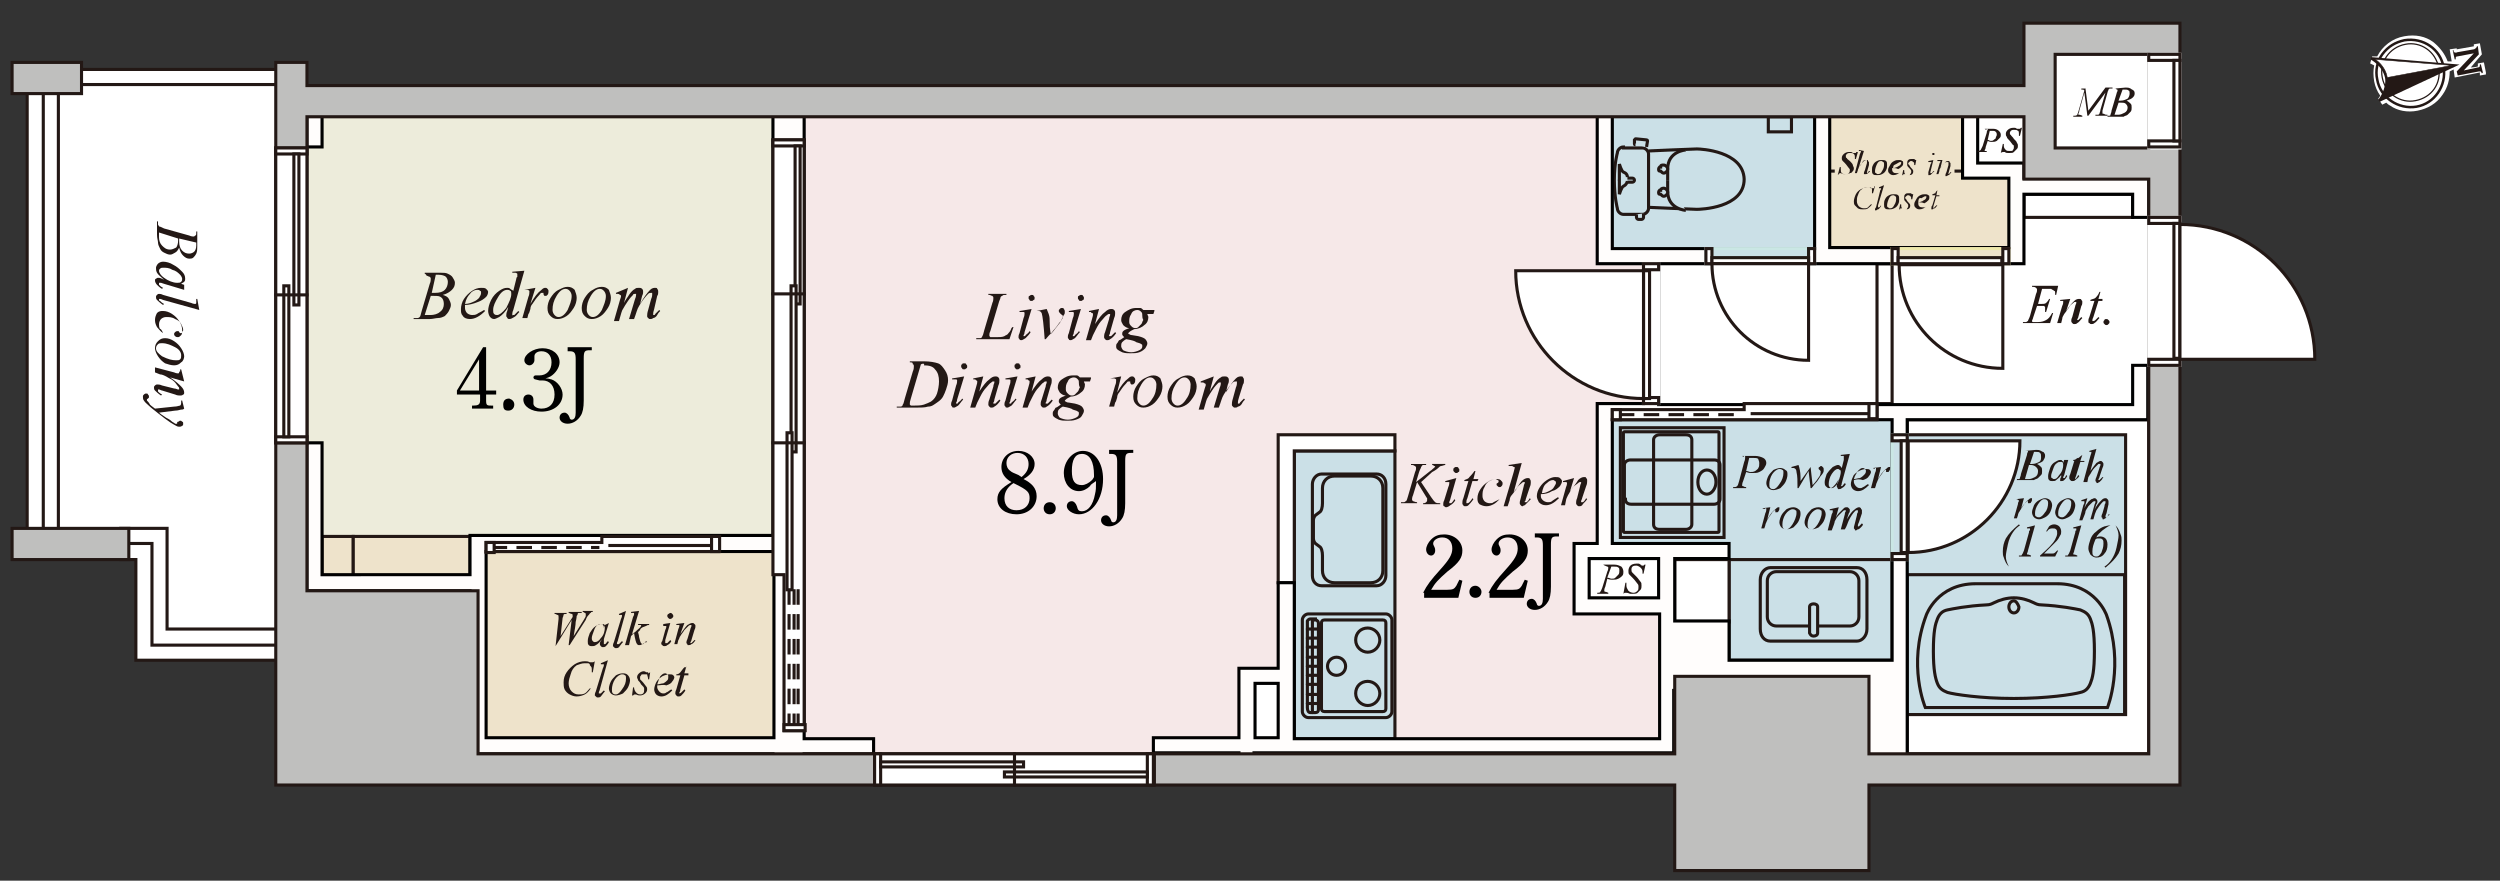
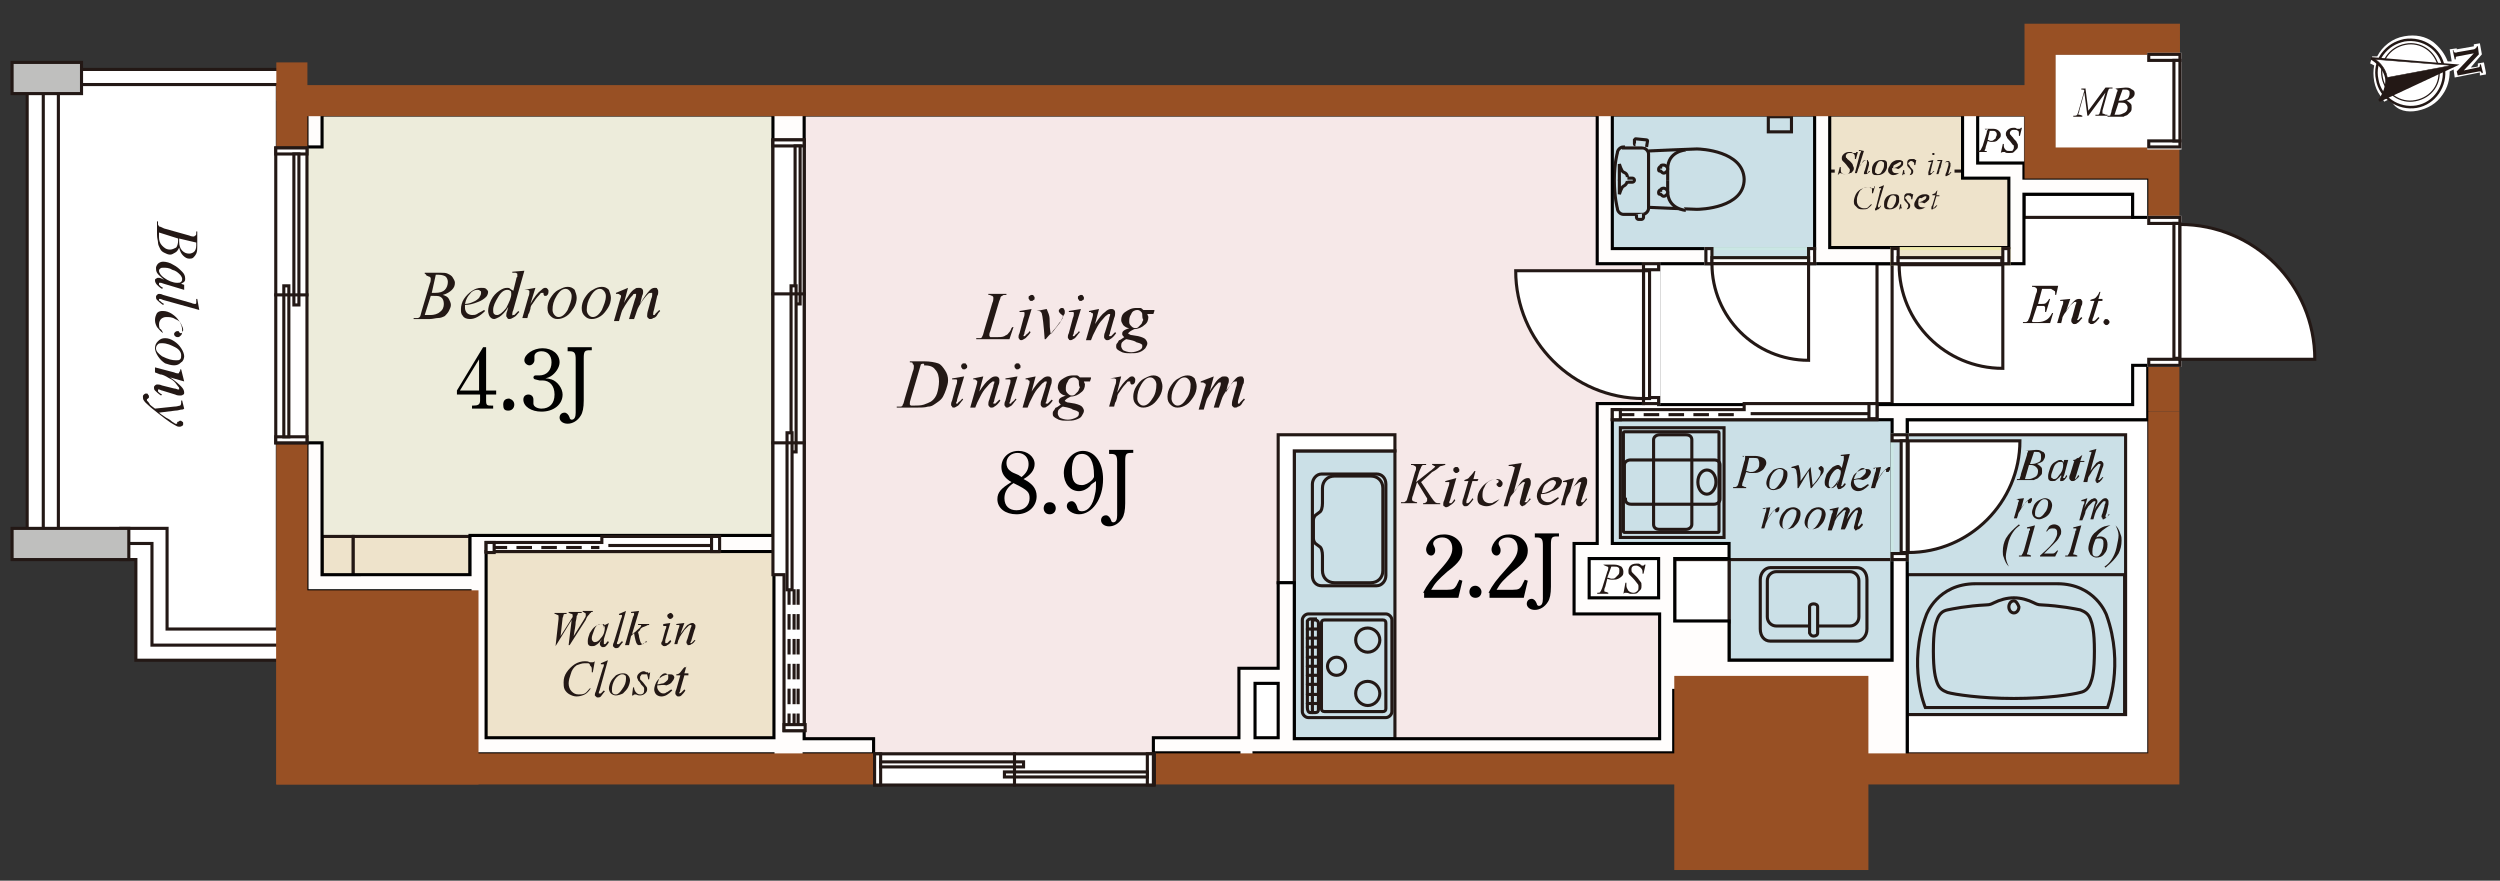
<svg xmlns="http://www.w3.org/2000/svg" version="1.1" id="E" x="0px" y="0px" viewBox="0 0 248.4 87.5" style="enable-background:new 0 0 248.4 87.5;" xml:space="preserve">
  <rect x="0" y="0" width="248.4" height="87.5" fill="#333333" stroke="none" />
  <style type="text/css">
	.st0{fill:#FFFFFF;}
	.st1{fill:#FFFFFF;stroke:#231815;stroke-width:0.251;}
	.st2{fill:none;stroke:#231815;stroke-width:0.125;}
	.st3{fill:#231815;stroke:#231815;stroke-width:0.251;}
	.st4{fill:#FFFFFF;stroke:#231815;stroke-width:5.015228e-02;}
	.st5{fill:#231815;}
	.st6{fill:#EEE3CB;}
	.st7{fill:#CBE0E7;}
	.st8{fill:#EDECDB;}
	.st9{fill:#F6E8E8;}
	.st10{fill:#CBE0E7;stroke:#231815;stroke-width:0.309;stroke-linecap:round;}
	.st11{fill:#CBE0E7;stroke:#231815;stroke-width:0.309;}
	.st12{fill:#FFFFFF;stroke:#231815;stroke-width:0.309;}
	.st13{fill:none;stroke:#231815;stroke-width:0.309;}
	.st14{fill:#EEE3CB;stroke:#231815;stroke-width:0.309;}
	.st15{fill:#FFFFFF;stroke:#231815;stroke-width:0.309;stroke-linecap:square;}
	.st16{fill:#FFFFFF;stroke:#231815;stroke-width:0.309;stroke-linecap:round;}
	.st17{fill:none;stroke:#2394B9;stroke-width:3.088;}
	.st18{fill:none;stroke:#2394B9;stroke-width:1.544;}
	.st19{fill:#2394B9;stroke:#2394B9;stroke-width:1.544;}
	.st20{fill:#FFFDFC;stroke:#000000;stroke-width:0.309;}
	.st21{fill:none;stroke:#985024;stroke-width:3.088;}
	.st22{fill:#985024;stroke:#985024;stroke-width:3.088;}
	.st23{fill:#BFBFBE;stroke:#231815;stroke-width:0.309;}
	.st24{fill:#FFFFFF;stroke:#FFFFFF;stroke-width:0.309;stroke-linecap:square;}
	.st25{fill:#FFFFFF;stroke:#231815;stroke-width:0.309;stroke-linecap:square;stroke-dasharray:1.235,1.235;}
	.st26{fill:none;stroke:#231815;stroke-width:0.309;stroke-linecap:square;}
	.st27{fill:none;stroke:#231815;stroke-width:0.309;stroke-linecap:square;stroke-dasharray:1.235,1.235;}
	.st28{fill:#CBE0E7;stroke:#CAE7E4;stroke-width:0.309;stroke-linecap:square;}
	.st29{fill:#EEE3CB;stroke:#EDE8AB;stroke-width:0.309;stroke-linecap:square;}
</style>
  <g>
    <g>
-       <path class="st0" d="M240.2,11c1-0.2,1.9-0.7,2.5-1.6c0.5-0.7,0.7-1.5,0.7-2.3l0.4-0.2c0,0.1,0,0.1,0,0.1l0.1,0.7l2.5-0.5l0,0    l0,0.1l0,0.2l0.6-0.1l0-0.2l-0.2-1l-0.6,0.1l0,0.2c0,0,0,0,0,0c0,0,0,0.1,0,0.1s-0.3,0.1-0.7,0.1c0.4-0.5,1.1-1.3,1.1-1.3    l-0.2-1.1l-0.6,0.1l0,0.2l-1.7,0.3c0,0,0,0,0,0l0,0l0-0.1l-0.7,0.1l0.2,1.2l-0.4,0c-0.3-0.8-0.8-1.4-1.4-1.9    c-0.8-0.6-1.8-0.8-2.9-0.6c-1.2,0.2-2.2,1-2.7,2l-0.5,0l-0.2,0.7c0,0,0.2,0.1,0.4,0.2c-0.1,0.5-0.1,1,0,1.6c0.1,0.5,0.3,1,0.6,1.4    c-0.1,0.2-0.2,0.3-0.2,0.3l0.4,0.6l0.4-0.2c0.1,0.1,0.2,0.2,0.4,0.3C238.2,11,239.2,11.2,240.2,11z" />
+       <path class="st0" d="M240.2,11c1-0.2,1.9-0.7,2.5-1.6c0.5-0.7,0.7-1.5,0.7-2.3l0.4-0.2c0,0.1,0,0.1,0,0.1l0.1,0.7l2.5-0.5l0,0    l0,0.1l0,0.2l0.6-0.1l0-0.2l-0.2-1l-0.6,0.1l0,0.2c0,0,0,0,0,0c0,0,0,0.1,0,0.1s-0.3,0.1-0.7,0.1c0.4-0.5,1.1-1.3,1.1-1.3    l-0.2-1.1l-0.6,0.1l0,0.2l-1.7,0.3c0,0,0,0,0,0l0,0l0-0.1l-0.7,0.1l0.2,1.2l-0.4,0c-0.3-0.8-0.8-1.4-1.4-1.9    c-0.8-0.6-1.8-0.8-2.9-0.6c-1.2,0.2-2.2,1-2.7,2l-0.5,0l-0.2,0.7c0,0,0.2,0.1,0.4,0.2c-0.1,0.5-0.1,1,0,1.6c0.1,0.5,0.3,1,0.6,1.4    l0.4,0.6l0.4-0.2c0.1,0.1,0.2,0.2,0.4,0.3C238.2,11,239.2,11.2,240.2,11z" />
      <path class="st1" d="M238.9,4L238.9,4c-0.9,0.2-1.6,0.6-2.2,1.4c-0.5,0.7-0.7,1.6-0.5,2.5c0.3,1.8,2.1,3,3.9,2.7    c1.8-0.3,3-2.1,2.7-3.9C242.5,4.9,240.8,3.7,238.9,4z" />
      <path class="st2" d="M240,10c-1.5,0.3-3-0.7-3.3-2.3c-0.3-1.5,0.7-3,2.3-3.3c1.5-0.3,3,0.7,3.3,2.3C242.6,8.3,241.6,9.7,240,10z" />
      <path class="st3" d="M236.4,10l7.5-3.5l-8.3-0.7c0,0,1.2,0.6,1.5,1.9C237.3,8.9,236.4,10,236.4,10z" />
      <path class="st4" d="M237.2,7.7C237,6.5,236,5.9,236,5.9l7.6,0.6L237.2,7.7z" />
      <path class="st5" d="M246.6,7.3L246.6,7.3c0-0.1-0.1-0.1-0.1-0.2c-0.1,0-0.1,0-0.2,0l-2.1,0.4l-0.1-0.4l1.7-1.8l-1.6,0.3    c-0.2,0-0.2,0.1-0.2,0.2l0,0.1l-0.1,0L243.7,5l0.1,0l0,0.1c0,0.1,0,0.1,0.1,0.1c0.1,0,0.1,0.1,0.2,0l1.7-0.3    c0.1,0,0.1-0.1,0.2-0.1c0-0.1,0.1-0.1,0.1-0.1l0-0.1l0.1,0l0.1,0.8L244.8,7l1.4-0.3c0.2,0,0.2-0.1,0.2-0.3l0,0l0.1,0l0.2,0.8    L246.6,7.3z" />
    </g>
    <g>
      <path class="st0" d="M196.5,11.6h4.6v4.6c0,0-3.5,0-4.6,0V11.6z" />
      <path class="st6" d="M181.8,11.6H195v6.2h4.6c0,0,0,5.7,0,6.9h-17.8V11.6z" />
      <rect x="160.2" y="11.6" class="st7" width="20.1" height="13.1" />
      <path class="st6" d="M76.8,73.3H48.3V57.9c0-0.5,0-0.8,0-0.8v-2.3h28.6V73.3z" />
      <path class="st8" d="M76.8,53.3H46.7v3.9H32c0-1.4,0-13.1,0-13.1h-1.5V14.7H32v-3.1h44.8V53.3z" />
      <rect x="124.7" y="67.9" class="st0" width="2.3" height="5.4" />
      <path class="st9" d="M164.8,73.3h-36.3V57.9H127v8.5h-3.9v6.9c-5.1,0-8.5,0-8.5,0v1.5H86.9v-1.5c0,0-2.8,0-6.9,0V11.6h78.7v14.7    h5.4v13.9c-1.7,0-5.4,0-5.4,0V54h-2.3V61h8.5V73.3z" />
      <rect x="157.9" y="55.6" class="st0" width="6.9" height="3.9" />
      <path class="st7" d="M188,65.6h-16.2v-3.9h-5.4v-6.2c1.2,0,5.4,0,5.4,0V54h-11.6V41.7H188V65.6z" />
      <path class="st7" d="M213.5,74.9h-23.9V41.7c12.4,0,23.9,0,23.9,0V74.9z" />
      <path class="st0" d="M213.5,36.3h-1.5c0,0,0,2.8,0,3.9h-47.9V26.2h37.1c0,0,0-5.7,0-6.9h10.8c0,0.9,0,2.3,0,2.3h1.5V36.3z" />
      <rect x="204.2" y="5.4" class="st0" width="9.3" height="9.3" />
      <polygon class="st0" points="4.3,9.3 8.1,9.3 8.1,8.5 27.4,8.5 27.4,62.5 16.6,62.5 16.6,52.5 4.3,52.5   " />
      <rect x="128.6" y="44.8" class="st10" width="10" height="28.6" />
      <rect x="171.8" y="55.6" class="st11" width="16.2" height="10" />
      <g>
        <path class="st7" d="M162,14.6L162,14.6l0.3,0c0-0.1,0-0.1,0-0.2c0-0.2,0.1-0.4,0.3-0.4h0.6c0.2,0,0.3,0.2,0.3,0.4     c0,0.1,0,0.2-0.1,0.2c0.2,0.1,0.3,0.2,0.3,0.4c0.2,0,4.4-0.2,4.7-0.2c0.4,0,4.6,0.2,4.7,3v0c0,2.9-4.4,3-4.7,3     c-0.4,0-4.6-0.2-4.7-0.2c-0.1,0.3-0.3,0.5-0.6,0.5h-0.1v0.3c0,0.1-0.1,0.3-0.3,0.3s-0.3-0.1-0.3-0.3v-0.3h-1.3     c-0.3,0-0.6-0.3-0.6-0.6c0,0-0.3-1.1-0.3-2.8c0-1.7,0.3-2.7,0.3-2.7c0-0.3,0.3-0.6,0.6-0.6v0H162z" />
        <path class="st11" d="M163.8,15c0,0,4.4-0.2,4.8-0.2s4.6,0.2,4.7,3v0c0,2.9-4.4,3-4.7,3s-4.8-0.2-4.8-0.2" />
        <path class="st11" d="M161.3,14.6c-0.3,0-0.6,0.3-0.6,0.6c0,0-0.3,1-0.3,2.7c0,1.7,0.3,2.8,0.3,2.8c0,0.3,0.3,0.6,0.6,0.6h1.9     c0.3,0,0.6-0.3,0.6-0.6v-5.4c0-0.3-0.3-0.6-0.6-0.6H161.3z" />
        <path class="st11" d="M161.1,17.7c-0.1,0-0.2,0.1-0.2,0.2l0,0c0,0.1,0.1,0.2,0.2,0.2h1.1c0.1,0,0.2-0.1,0.2-0.2l0,0     c0-0.1-0.1-0.2-0.2-0.2H161.1z" />
        <path class="st11" d="M161.7,18c-0.1,0.4-0.4,0.5-0.4,0.5c-0.2,0.1-0.4,0.8-0.4,0.8h0l0-1.5l0-1.5h0c0,0,0.2,0.7,0.4,0.8     c0,0,0.4,0.1,0.4,0.5" />
        <path class="st11" d="M167.5,20.9c0,0-1.8-0.1-1.8-1.9v-1.1" />
        <path class="st11" d="M167.5,14.9c0,0-1.8,0.1-1.8,1.9v1.1" />
        <path class="st11" d="M163.3,21.2v0.4c0,0.1-0.1,0.2-0.2,0.2h-0.3c-0.1,0-0.2-0.1-0.2-0.2v-0.3" />
        <path class="st11" d="M165.3,18.7c0.2,0,0.4,0.2,0.4,0.4c0,0.2-0.2,0.4-0.4,0.4c-0.1,0-0.2-0.1-0.3-0.2h-0.1     c-0.1,0-0.1-0.1-0.1-0.2c0-0.1,0.1-0.2,0.1-0.2h0.1C165,18.8,165.1,18.7,165.3,18.7z" />
        <path class="st11" d="M165.3,16.4c0.2,0,0.4,0.2,0.4,0.4c0,0.2-0.2,0.4-0.4,0.4c-0.1,0-0.2-0.1-0.3-0.2h-0.1     c-0.1,0-0.1-0.1-0.1-0.2c0-0.1,0.1-0.2,0.1-0.2h0.1C165,16.4,165.1,16.4,165.3,16.4z" />
        <path class="st11" d="M163.6,14.6C163.6,14.6,163.6,14.6,163.6,14.6l0.1-0.6c0,0,0-0.1-0.1-0.1l-1-0.1c0,0-0.1,0-0.1,0l-0.1,0.1     c0,0,0,0.1,0,0.1v0.3c0,0,0,0.1,0.1,0.1" />
      </g>
      <line class="st12" x1="2.7" y1="54" x2="5.8" y2="54" />
      <path class="st13" d="M4.3,54" />
      <rect x="7.3" y="6.9" class="st12" width="20.8" height="1.5" />
      <path class="st12" d="M12,52.5v3.1c0,0,0.8,0,1.5,0c0,2.2,0,10,0,10H29v-3.1c0,0-9.9,0-12.4,0c0-2.2,0-10,0-10H12z" />
      <polyline class="st13" points="12,54 15.1,54 15.1,64.1 29,64.1   " />
      <rect x="32" y="53.3" class="st14" width="3.1" height="3.9" />
      <rect x="35.1" y="53.3" class="st14" width="11.6" height="3.9" />
      <g>
        <rect x="189.5" y="57.1" class="st11" width="21.6" height="13.9" />
        <g>
          <path class="st13" d="M196.3,58c-3.8,0-4.9,3.1-4.9,3.1c-1.9,5-0.1,9.2-0.1,9.2h7.1h3.9h7.1c0,0,1.7-4.2-0.1-9.2      c0,0-1.1-3.1-4.9-3.1H196.3z" />
        </g>
        <g>
          <g>
            <path class="st11" d="M202.1,59.9c0.2,0.1,0.4,0.2,0.7,0.2c2,0.1,3.4,0.4,3.9,0.5c0.5,0.2,0.8,0.4,1,0.9       c0.2,0.5,0.4,1.2,0.4,3.2c0,2-0.2,2.7-0.4,3.2c-0.2,0.5-0.5,0.8-1,0.9c-0.7,0.2-3.3,0.6-6.6,0.6c-3.3,0-5.9-0.4-6.6-0.6       c-0.5-0.2-0.8-0.4-1-0.9c-0.2-0.5-0.4-1.3-0.4-3.2c0-2,0.2-2.7,0.4-3.2c0.2-0.5,0.5-0.8,1-0.9c0.5-0.1,1.9-0.4,3.9-0.5       c0.3,0,0.5-0.1,0.7-0.2c0.6-0.3,1.3-0.5,2-0.5C200.8,59.4,201.5,59.6,202.1,59.9z" />
            <path class="st11" d="M200.1,59.7c-0.3,0-0.5,0.3-0.5,0.6c0,0.3,0.2,0.6,0.5,0.6c0.3,0,0.5-0.3,0.5-0.6       C200.5,60,200.3,59.7,200.1,59.7z" />
          </g>
        </g>
      </g>
      <polygon class="st12" points="189.5,43.2 211.2,43.2 211.2,71 189.5,71 189.5,74.9 213.5,74.9 213.5,41.7 189.5,41.7   " />
      <rect x="166.4" y="55.6" class="st15" width="5.4" height="6.2" />
      <g>
        <path class="st11" d="M174.9,57.6c0-0.7,0.5-1.2,1-1.2h8.6c0.6,0,1,0.5,1,1.2v4.9c0,0.7-0.5,1.2-1,1.2h-8.6c-0.6,0-1-0.5-1-1.2     V57.6z" />
        <g>
          <path class="st11" d="M175.6,57.7c0-0.5,0.4-0.9,0.9-0.9h7.3c0.5,0,0.9,0.4,0.9,0.9v3.6c0,0.5-0.4,0.9-0.9,0.9h-7.3      c-0.5,0-0.9-0.4-0.9-0.9V57.7z" />
          <path class="st11" d="M180.2,63.2c0.2,0,0.4-0.1,0.4-0.3v-2.6c0-0.2-0.2-0.3-0.4-0.3c-0.2,0-0.4,0.1-0.4,0.3v2.6      C179.9,63.1,180,63.2,180.2,63.2z" />
        </g>
      </g>
      <rect x="201.1" y="19.3" class="st12" width="10.8" height="2.3" />
      <rect x="186.5" y="26.2" class="st12" width="1.5" height="13.9" />
      <g>
        <g>
          <path class="st11" d="M136.8,47.1c0.5,0,0.9,0.4,0.9,1v9.1c0,0.5-0.4,1-0.9,1h-5.5c-0.5,0-0.9-0.4-0.9-1v-9.1c0-0.5,0.4-1,0.9-1      H136.8z" />
          <path class="st11" d="M130.5,52.2v1.3c0,0.2,0.1,0.4,0.2,0.5l0.4,0.3c0.2,0.1,0.3,0.5,0.3,0.9l0,0.2v1.1l0,0.2      c0,0.7,0.5,1.2,1.2,1.2l3.6,0c0.7,0,1.2-0.5,1.2-1.2v-8.2c0-0.7-0.5-1.2-1.2-1.2c0,0,0,0,0,0h-3.6c-0.7,0-1.2,0.5-1.2,1.2l0,0.1      l0,0.1v1.1l0,0.2c0,0.4-0.1,0.8-0.3,0.9l-0.4,0.3c-0.1,0.1-0.2,0.3-0.2,0.5v0.9" />
        </g>
        <g>
          <path class="st10" d="M137.7,61c0.3,0,0.6,0.3,0.6,0.6v9.1c0,0.3-0.3,0.6-0.6,0.6H130c-0.3,0-0.6-0.3-0.6-0.6v-9.1      c0-0.3,0.3-0.6,0.6-0.6H137.7z" />
          <path class="st10" d="M137.4,61.6c0.2,0,0.3,0.1,0.3,0.3v8.5c0,0.2-0.1,0.3-0.3,0.3h-5.8c-0.2,0-0.3-0.1-0.3-0.3v-8.5      c0-0.2,0.1-0.3,0.3-0.3H137.4z" />
          <path class="st10" d="M130.7,61.6c0.2,0,0.3,0.2,0.3,0.3v8.6c0,0.2-0.1,0.3-0.3,0.3h-0.5c-0.2,0-0.3-0.2-0.3-0.5v-8.6      c0,0,0.1-0.2,0.3-0.2H130.7z" />
          <line class="st10" x1="130.4" y1="70.8" x2="130.4" y2="61.6" />
          <line class="st10" x1="129.9" y1="69.9" x2="130.9" y2="69.9" />
          <line class="st10" x1="129.9" y1="69" x2="130.9" y2="69" />
          <line class="st10" x1="129.9" y1="68" x2="130.9" y2="68" />
          <line class="st10" x1="129.9" y1="67.1" x2="130.9" y2="67.1" />
          <line class="st10" x1="129.9" y1="66.2" x2="130.9" y2="66.2" />
          <line class="st10" x1="129.9" y1="65.3" x2="130.9" y2="65.3" />
          <line class="st10" x1="129.9" y1="64.3" x2="130.9" y2="64.3" />
          <line class="st10" x1="129.9" y1="63.4" x2="130.9" y2="63.4" />
          <line class="st10" x1="129.9" y1="62.5" x2="130.9" y2="62.5" />
          <path class="st10" d="M132.8,65.3c0.5,0,0.9,0.4,0.9,0.9c0,0.5-0.4,0.9-0.9,0.9c-0.5,0-0.9-0.4-0.9-0.9      C131.9,65.7,132.3,65.3,132.8,65.3z" />
          <path class="st10" d="M135.9,67.7c0.6,0,1.2,0.5,1.2,1.2c0,0.6-0.5,1.2-1.2,1.2c-0.6,0-1.2-0.5-1.2-1.2      C134.7,68.2,135.2,67.7,135.9,67.7z" />
          <path class="st10" d="M135.9,62.4c0.6,0,1.2,0.5,1.2,1.2c0,0.6-0.5,1.2-1.2,1.2c-0.6,0-1.2-0.5-1.2-1.2      C134.7,62.9,135.2,62.4,135.9,62.4z" />
        </g>
      </g>
      <polygon class="st16" points="138.6,43.2 127,43.2 127,57.9 128.6,57.9 128.6,44.8 138.6,44.8   " />
      <line class="st13" x1="195" y1="17" x2="181.8" y2="17" />
      <rect x="175.7" y="11.6" class="st11" width="2.3" height="1.5" />
      <rect x="2.7" y="7.7" class="st12" width="3.1" height="46.3" />
      <line class="st13" x1="4.3" y1="7.7" x2="4.3" y2="54" />
      <path class="st17" d="M76.8,9.3" />
      <line class="st17" x1="78.4" y1="10" x2="78.4" y2="77.2" />
      <polyline class="st18" points="114.7,74.1 165.6,74.1 165.6,54.8 171.8,54.8   " />
      <line class="st18" x1="31.3" y1="14.7" x2="31.3" y2="10" />
      <polyline class="st18" points="86.9,74.1 47.5,74.1 47.5,57.9 31.3,57.9 31.3,44   " />
      <polyline class="st18" points="47.5,57.9 47.5,54 78.4,54   " />
      <line class="st18" x1="127.8" y1="74.9" x2="127.8" y2="57.9" />
      <polyline class="st18" points="127.8,67.2 123.9,67.2 123.9,75.7   " />
      <path class="st18" d="M171,10" />
      <polyline class="st18" points="195.7,10.8 195.7,17 201.1,17   " />
      <polyline class="st18" points="212.7,36.3 212.7,40.9 159.4,40.9 159.4,54.8 165.6,54.8   " />
      <polyline class="st18" points="159.4,10.8 159.4,25.5 200.4,25.5 200.4,18.5 212.7,18.5 212.7,21.6   " />
      <line class="st18" x1="181.1" y1="10.8" x2="181.1" y2="25.5" />
      <polyline class="st18" points="159.4,54.8 157.1,54.8 157.1,60.2 165.6,60.2   " />
      <line class="st18" x1="164.1" y1="25.5" x2="164.1" y2="40.9" />
      <line class="st18" x1="188.8" y1="40.9" x2="188.8" y2="76.4" />
      <rect x="165.6" y="62.5" class="st19" width="5.4" height="5.4" />
      <rect x="171" y="66.4" class="st19" width="17.8" height="1.5" />
      <rect x="184.9" y="67.9" class="st19" width="3.9" height="7.7" />
      <rect x="30.5" y="10" class="st20" width="1.5" height="4.6" />
      <path class="st20" d="M213.5,21.6v-3.9h-12.4v-1.5c0,0-3.5,0-4.6,0c0-1.2,0-5.4,0-5.4H195v6.9h4.6c0,0,0,5.7,0,6.9h-17.8V10.8    h-1.5v13.9h-20.1c0-1.4,0-13.9,0-13.9h-1.5v15.4h4.6v13.9c-2.9,0-4.6,0-4.6,0V54h-2.3V61h8.5v12.4h-36.3V57.9H127v8.5h-3.9v6.9    c-5.1,0-8.5,0-8.5,0v1.5h8.5v0.8h1.5c0,0,0-0.3,0-0.8h41.7c0,0,0-2.8,0-6.2h17.8v7.7h5.4V41.7c12.4,0,23.9,0,23.9,0v-5.4h-1.5    c0,0,0,2.8,0,3.9h-47.1V26.2h36.3c0,0,0-5.7,0-6.9h10.8c0,0.9,0,2.3,0,2.3H213.5z M127,73.3h-2.3v-5.4h2.3V73.3z M164.8,59.4h-6.9    v-3.9h6.9V59.4z M188,41.7v23.9h-16.2v-3.9h-5.4v-6.2c1.2,0,5.4,0,5.4,0V54h-11.6V41.7H188z" />
      <path class="st20" d="M79.9,10h-3.1v43.2H46.7v3.9H32c0-1.4,0-13.1,0-13.1h-1.5v14.7c0,0,14.8,0,16.2,0c0,1.4,0,16.2,0,16.2h30.1    v2.3h3.1v-2.3h6.9v-1.5c0,0-2.8,0-6.9,0V10z M76.8,73.3H48.3V57.9c0-0.5,0-0.8,0-0.8v-2.3h28.6V73.3z" />
      <line class="st21" x1="215" y1="3.9" x2="215" y2="40.9" />
      <polyline class="st21" points="215,40.9 215,76.4 29,76.4 29,10 202.7,10   " />
      <rect x="29" y="60.2" class="st22" width="17" height="16.2" />
      <line class="st22" x1="1.2" y1="54" x2="12.7" y2="54" />
      <line class="st22" x1="1.2" y1="7.7" x2="8.1" y2="7.7" />
      <rect x="167.9" y="68.7" class="st22" width="16.2" height="16.2" />
      <polyline class="st21" points="216.6,3.9 202.7,3.9 202.7,16.2 215.8,16.2   " />
      <line class="st21" x1="29" y1="10" x2="29" y2="6.2" />
-       <path class="st23" d="M201.1,2.3v6.2H30.5V6.2h-3.1v52.5h0V78h139v8.5h19.3V78h30.9V2.3H201.1z M213.5,40.9c0,0,0,31.1,0,34h-27.8    v-7.7h-19.3v7.7H47.5V58.7h-17V11.6h170.6v6.2h12.4V40.9z M213.5,14.7h-9.3V5.4h9.3V14.7z" />
      <rect x="1.2" y="6.2" class="st23" width="6.9" height="3.1" />
      <rect x="1.2" y="52.5" class="st23" width="11.6" height="3.1" />
      <g>
        <rect x="161" y="42.5" class="st11" width="10.3" height="10.9" />
        <path class="st13" d="M161.3,52.8c0,0.1,0.1,0.1,0.1,0.1h9.3c0.1,0,0.1-0.1,0.1-0.1V43c0-0.1-0.1-0.1-0.1-0.1h-9.3     c-0.1,0-0.1,0.1-0.1,0.1V52.8z" />
        <path class="st13" d="M164.3,52.1c0,0.3,0.2,0.5,0.6,0.5h2.6c0.3,0,0.6-0.2,0.6-0.5v-8.4c0-0.3-0.2-0.5-0.6-0.5h-2.6     c-0.3,0-0.6,0.2-0.6,0.5V52.1z" />
        <path class="st13" d="M161.5,49.6c0,0.3,0.2,0.5,0.6,0.5h8.2c0.3,0,0.6-0.2,0.6-0.5v-3.4c0-0.3-0.2-0.5-0.6-0.5H162     c-0.3,0-0.6,0.2-0.6,0.5V49.6z" />
        <path class="st13" d="M168.7,47.9c0,0.7,0.4,1.2,0.9,1.2s0.9-0.6,0.9-1.2c0-0.7-0.4-1.2-0.9-1.2S168.7,47.2,168.7,47.9z" />
      </g>
      <g>
        <g>
          <rect x="213.5" y="21.6" class="st24" width="3.1" height="14.7" />
          <rect x="213.5" y="35.7" class="st15" width="3.1" height="0.6" />
          <rect x="213.5" y="21.6" class="st15" width="3.1" height="0.6" />
          <rect x="216" y="22.2" class="st15" width="0.6" height="13.4" />
        </g>
        <path class="st15" d="M230,35.7c0-7.4-6-13.4-13.4-13.4v13.4H230z" />
      </g>
      <g>
        <rect x="27.4" y="14.7" class="st15" width="3.1" height="29.3" />
        <rect x="27.4" y="14.7" class="st15" width="3.1" height="0.6" />
        <rect x="27.4" y="43.4" class="st15" width="3.1" height="0.6" />
        <rect x="29.2" y="15.3" class="st15" width="0.5" height="15" />
        <rect x="28.2" y="28.4" class="st15" width="0.5" height="15" />
        <line class="st15" x1="30.5" y1="29.3" x2="27.4" y2="29.3" />
      </g>
      <g>
        <rect x="86.9" y="74.9" class="st15" width="27.8" height="3.1" />
        <rect x="86.9" y="74.9" class="st15" width="0.6" height="3.1" />
        <rect x="114" y="74.9" class="st15" width="0.6" height="3.1" />
        <rect x="87.5" y="75.7" class="st15" width="14.2" height="0.5" />
        <rect x="99.8" y="76.7" class="st15" width="14.2" height="0.5" />
        <line class="st15" x1="100.8" y1="74.9" x2="100.8" y2="78" />
      </g>
      <g>
        <polygon class="st15" points="77.9,57.1 77.9,72.6 79.9,72.6 79.9,13.9 76.8,13.9 76.8,57.1    " />
        <rect x="76.8" y="13.9" class="st15" width="3.1" height="0.6" />
        <rect x="77.9" y="72" class="st15" width="2.1" height="0.6" />
        <rect x="79" y="14.5" class="st15" width="0.5" height="15.7" />
        <rect x="78.6" y="28.4" class="st15" width="0.5" height="16.5" />
        <rect x="78.2" y="43" class="st15" width="0.5" height="15.6" />
        <line class="st15" x1="79.9" y1="29.2" x2="76.8" y2="29.2" />
        <line class="st15" x1="79.9" y1="44" x2="76.8" y2="44" />
        <line class="st25" x1="78.4" y1="58.7" x2="78.4" y2="71.8" />
        <line class="st25" x1="79.3" y1="58.7" x2="79.3" y2="71.8" />
        <line class="st25" x1="78.9" y1="58.7" x2="78.9" y2="71.8" />
      </g>
      <g>
        <polygon class="st15" points="59.8,53.9 48.3,53.9 48.3,54.8 71.4,54.8 71.4,53.3 59.8,53.3    " />
        <line class="st26" x1="60.6" y1="54.2" x2="70.7" y2="54.2" />
        <line class="st27" x1="49" y1="54.4" x2="59.4" y2="54.4" />
        <rect x="70.7" y="53.3" class="st15" width="0.8" height="1.5" />
        <rect x="48.3" y="53.9" class="st15" width="0.8" height="1" />
      </g>
      <g>
        <g>
          <rect x="163.3" y="26.2" class="st24" width="1.5" height="13.9" />
          <rect x="163.3" y="26.2" class="st15" width="1.5" height="0.6" />
          <rect x="163.3" y="39.5" class="st15" width="1.5" height="0.6" />
          <rect x="163.3" y="26.9" class="st15" width="0.6" height="12.7" />
        </g>
        <path class="st15" d="M150.6,26.9c0,7,5.7,12.7,12.7,12.7V26.9H150.6z" />
      </g>
      <g>
        <g>
          <rect x="169.5" y="24.7" class="st28" width="10.8" height="1.5" />
          <rect x="179.7" y="24.7" class="st15" width="0.6" height="1.5" />
          <rect x="169.5" y="24.7" class="st15" width="0.6" height="1.5" />
          <rect x="170.1" y="25.6" class="st15" width="9.6" height="0.6" />
        </g>
        <path class="st15" d="M179.7,35.8c-5.3,0-9.6-4.3-9.6-9.6h9.6V35.8z" />
      </g>
      <g>
        <g>
          <rect x="188" y="24.7" class="st29" width="11.6" height="1.5" />
          <rect x="199" y="24.7" class="st15" width="0.6" height="1.5" />
          <rect x="188" y="24.7" class="st15" width="0.6" height="1.5" />
          <rect x="188.6" y="25.6" class="st15" width="10.3" height="0.6" />
        </g>
        <path class="st15" d="M199,36.6c-5.7,0-10.3-4.6-10.3-10.3H199V36.6z" />
      </g>
      <g>
        <g>
          <rect x="188" y="43.2" class="st28" width="1.5" height="12.4" />
          <rect x="188" y="43.2" class="st15" width="1.5" height="0.6" />
          <rect x="188" y="55" class="st15" width="1.5" height="0.6" />
          <rect x="188.9" y="43.8" class="st15" width="0.6" height="11.1" />
        </g>
        <path class="st15" d="M200.7,43.8c0,6.1-5,11.1-11.1,11.1V43.8H200.7z" />
      </g>
      <g>
        <polygon class="st15" points="173.3,40.7 160.2,40.7 160.2,41.7 186.5,41.7 186.5,40.1 173.3,40.1    " />
        <line class="st26" x1="174.1" y1="41.1" x2="185.7" y2="41.1" />
        <line class="st27" x1="161" y1="41.2" x2="172.9" y2="41.2" />
        <rect x="185.7" y="40.1" class="st15" width="0.8" height="1.5" />
        <rect x="160.2" y="40.7" class="st15" width="0.8" height="1" />
      </g>
      <g>
        <rect x="213.5" y="5.4" class="st24" width="3.1" height="9.3" />
        <rect x="213.5" y="5.4" class="st15" width="3.1" height="0.6" />
        <rect x="213.5" y="14" class="st15" width="3.1" height="0.6" />
        <rect x="216" y="6" class="st15" width="0.6" height="8" />
      </g>
      <rect x="182.3" y="14.6" class="st6" width="11.9" height="6.6" />
      <g>
        <path class="st5" d="M202.9,28.7l-0.4,1.5h0.3c0.2,0,0.4,0,0.5-0.1c0.1-0.1,0.2-0.2,0.3-0.4h0.1l-0.4,1.3h-0.1c0-0.1,0-0.2,0-0.3     c0-0.1,0-0.1,0-0.2c0,0-0.1-0.1-0.1-0.1c-0.1,0-0.2,0-0.3,0h-0.4l-0.4,1.2c0,0.1-0.1,0.2-0.1,0.3c0,0,0,0.1,0.1,0.1     c0,0,0.1,0,0.2,0h0.3c0.4,0,0.6-0.1,0.8-0.2c0.2-0.1,0.4-0.3,0.6-0.7h0.1l-0.3,1H201l0-0.1c0.1,0,0.2,0,0.3,0     c0.1,0,0.1-0.1,0.2-0.1c0-0.1,0.1-0.2,0.2-0.5l0.6-2.2c0.1-0.2,0.1-0.3,0.1-0.4c0-0.1,0-0.1-0.1-0.2c0,0-0.1-0.1-0.3-0.1h-0.1     l0-0.1h2.6l-0.2,0.9h-0.1c0-0.1,0-0.2,0-0.2c0-0.1,0-0.2-0.1-0.2c-0.1-0.1-0.2-0.1-0.3-0.2c-0.1,0-0.3,0-0.6,0H202.9z" />
        <path class="st5" d="M205.7,29.7l-0.4,1.2c0.3-0.5,0.6-0.8,0.8-1c0.2-0.2,0.4-0.2,0.5-0.2c0.1,0,0.2,0,0.2,0.1     c0.1,0.1,0.1,0.1,0.1,0.2c0,0.1,0,0.3-0.1,0.4l-0.3,1.1c0,0.1-0.1,0.2-0.1,0.2c0,0,0,0,0,0.1c0,0,0,0,0,0c0,0,0,0,0.1,0     c0.1-0.1,0.2-0.2,0.3-0.3l0.1,0.1c-0.2,0.2-0.3,0.4-0.5,0.5c-0.1,0.1-0.2,0.1-0.3,0.1c-0.1,0-0.1,0-0.2-0.1c0,0-0.1-0.1-0.1-0.2     c0-0.1,0-0.2,0.1-0.4l0.3-1.1c0-0.1,0.1-0.2,0.1-0.3c0,0,0-0.1,0-0.1c0,0-0.1,0-0.1,0c-0.1,0-0.1,0-0.2,0.1     c-0.1,0.1-0.3,0.2-0.4,0.4c-0.1,0.2-0.3,0.4-0.5,0.7c-0.1,0.2-0.2,0.3-0.2,0.5l-0.1,0.4h-0.4l0.5-1.7c0.1-0.2,0.1-0.3,0.1-0.4     c0,0,0-0.1,0-0.1c0,0-0.1,0-0.1,0c0,0-0.1,0-0.1,0l-0.1,0l0-0.1L205.7,29.7z" />
        <path class="st5" d="M208.7,29l-0.2,0.7h0.4l0,0.2h-0.4l-0.5,1.6c-0.1,0.2-0.1,0.3-0.1,0.3c0,0,0,0.1,0,0.1c0,0,0,0,0.1,0     c0,0,0.1,0,0.2-0.1c0,0,0.1-0.1,0.3-0.3l0.1,0.1c-0.2,0.2-0.3,0.4-0.5,0.5c-0.1,0.1-0.2,0.1-0.3,0.1c-0.1,0-0.1,0-0.2-0.1     c-0.1,0-0.1-0.1-0.1-0.2c0-0.1,0-0.2,0.1-0.4l0.5-1.6h-0.4l0-0.1c0.2-0.1,0.4-0.1,0.5-0.2c0.1-0.1,0.3-0.3,0.4-0.6H208.7z" />
        <path class="st5" d="M209.3,31.7c0.1,0,0.1,0,0.2,0.1c0.1,0.1,0.1,0.1,0.1,0.2c0,0.1,0,0.1-0.1,0.2c-0.1,0.1-0.1,0.1-0.2,0.1     s-0.1,0-0.2-0.1c-0.1-0.1-0.1-0.1-0.1-0.2c0-0.1,0-0.1,0.1-0.2C209.1,31.7,209.2,31.7,209.3,31.7z" />
      </g>
      <g>
        <path class="st5" d="M182.6,17.4l0.2-0.8h0.1c0,0.1,0,0.1,0,0.2c0,0.2,0,0.3,0.1,0.4c0.1,0.1,0.2,0.1,0.4,0.1     c0.1,0,0.3,0,0.3-0.1c0.1-0.1,0.1-0.2,0.1-0.3c0-0.1,0-0.1-0.1-0.2c-0.1-0.1-0.2-0.3-0.4-0.5c-0.1-0.1-0.2-0.2-0.2-0.2     c-0.1-0.1-0.1-0.2-0.1-0.3c0-0.2,0.1-0.3,0.2-0.4c0.1-0.1,0.3-0.2,0.5-0.2c0.1,0,0.1,0,0.2,0c0,0,0.1,0,0.2,0.1     c0.1,0,0.1,0,0.1,0c0,0,0,0,0.1,0c0,0,0.1,0,0.1,0c0,0,0-0.1,0.1-0.1h0.1l-0.2,0.7h-0.1c0-0.1,0-0.1,0-0.2c0-0.1,0-0.2-0.1-0.3     c-0.1-0.1-0.2-0.1-0.4-0.1c-0.1,0-0.2,0-0.3,0.1c-0.1,0.1-0.1,0.1-0.1,0.2c0,0.1,0,0.2,0.1,0.2c0,0.1,0.2,0.2,0.3,0.3     s0.3,0.3,0.3,0.4c0,0.1,0.1,0.2,0.1,0.3c0,0.1,0,0.2-0.1,0.3c-0.1,0.1-0.1,0.2-0.3,0.2c-0.1,0.1-0.2,0.1-0.4,0.1     c-0.1,0-0.1,0-0.2,0c-0.1,0-0.1,0-0.3-0.1c0,0-0.1,0-0.1,0C182.7,17.3,182.7,17.3,182.6,17.4L182.6,17.4z" />
        <path class="st5" d="M185.2,15l-0.5,1.6c0.2-0.3,0.4-0.5,0.5-0.6c0.1-0.1,0.2-0.1,0.3-0.1c0.1,0,0.1,0,0.1,0.1     c0,0,0.1,0.1,0.1,0.1c0,0.1,0,0.2,0,0.3l-0.2,0.7c0,0.1,0,0.1,0,0.1c0,0,0,0,0,0c0,0,0,0,0,0c0,0,0,0,0,0c0.1,0,0.1-0.1,0.2-0.2     l0.1,0c0,0.1-0.1,0.1-0.2,0.2c-0.1,0.1-0.1,0.1-0.2,0.1c0,0-0.1,0-0.1,0c0,0-0.1,0-0.1,0c0,0,0-0.1,0-0.1c0,0,0-0.1,0.1-0.3     l0.2-0.7c0-0.1,0-0.1,0-0.2c0,0,0,0,0-0.1c0,0,0,0-0.1,0c0,0-0.1,0-0.1,0c-0.1,0-0.2,0.1-0.3,0.3c0,0-0.1,0.2-0.3,0.4     c0,0.1-0.1,0.2-0.1,0.3l-0.1,0.3h-0.2l0.5-1.9l0.1-0.2c0,0,0-0.1,0-0.1c0,0-0.1,0-0.1,0c0,0-0.1,0-0.1,0l0,0v-0.1L185.2,15z" />
        <path class="st5" d="M187.5,16.4c0,0.2,0,0.3-0.1,0.5c-0.1,0.2-0.2,0.3-0.4,0.4c-0.2,0.1-0.3,0.1-0.5,0.1c-0.2,0-0.3,0-0.4-0.1     c-0.1-0.1-0.1-0.2-0.1-0.4c0-0.2,0-0.3,0.1-0.5c0.1-0.2,0.2-0.3,0.4-0.4c0.2-0.1,0.3-0.1,0.5-0.1c0.1,0,0.3,0,0.4,0.1     C187.5,16.1,187.5,16.2,187.5,16.4z M187.2,16.3c0-0.1,0-0.2-0.1-0.2c-0.1-0.1-0.1-0.1-0.2-0.1c-0.2,0-0.3,0.1-0.4,0.3     c-0.1,0.2-0.2,0.5-0.2,0.7c0,0.1,0,0.2,0.1,0.2c0.1,0.1,0.1,0.1,0.2,0.1c0.2,0,0.3-0.1,0.4-0.3C187.2,16.7,187.2,16.5,187.2,16.3     z" />
        <path class="st5" d="M188,16.7c0,0.1,0,0.1,0,0.1c0,0.1,0,0.2,0.1,0.3c0.1,0.1,0.2,0.1,0.3,0.1c0.1,0,0.2,0,0.2,0     c0.1,0,0.2-0.1,0.3-0.2l0,0c-0.3,0.3-0.5,0.4-0.8,0.4c-0.2,0-0.3-0.1-0.4-0.2c-0.1-0.1-0.1-0.2-0.1-0.3c0-0.2,0.1-0.3,0.2-0.5     c0.1-0.2,0.2-0.3,0.4-0.4c0.2-0.1,0.3-0.1,0.5-0.1c0.1,0,0.2,0,0.3,0.1c0.1,0,0.1,0.1,0.1,0.2c0,0.1,0,0.2-0.1,0.3     c-0.1,0.1-0.2,0.2-0.4,0.3C188.4,16.7,188.3,16.7,188,16.7z M188.1,16.7c0.2,0,0.3-0.1,0.4-0.1c0.1-0.1,0.2-0.1,0.3-0.2     c0.1-0.1,0.1-0.2,0.1-0.2c0,0,0-0.1,0-0.1s-0.1,0-0.1,0c-0.1,0-0.2,0.1-0.4,0.2S188.1,16.4,188.1,16.7z" />
        <path class="st5" d="M190.4,15.9l-0.1,0.5h-0.1c0-0.1,0-0.3-0.1-0.3c-0.1-0.1-0.1-0.1-0.2-0.1c-0.1,0-0.1,0-0.2,0.1     c0,0-0.1,0.1-0.1,0.1c0,0,0,0.1,0,0.1c0,0,0.1,0.1,0.1,0.1c0.1,0.2,0.2,0.3,0.3,0.4s0.1,0.2,0.1,0.2c0,0.1,0,0.2-0.1,0.3     c-0.1,0.1-0.2,0.1-0.4,0.1c-0.1,0-0.2,0-0.3-0.1c0,0-0.1,0-0.1,0c-0.1,0-0.1,0-0.1,0.1h-0.1l0.1-0.5h0.1c0,0.2,0,0.3,0.1,0.4     s0.2,0.1,0.3,0.1c0.1,0,0.2,0,0.2-0.1c0,0,0.1-0.1,0.1-0.2c0,0,0-0.1,0-0.1c0-0.1-0.1-0.2-0.2-0.3c-0.1-0.1-0.2-0.2-0.2-0.3     c0-0.1,0-0.1,0-0.2c0-0.1,0-0.2,0.1-0.3c0.1-0.1,0.2-0.1,0.3-0.1c0,0,0.1,0,0.1,0c0,0,0.1,0,0.1,0c0.1,0,0.1,0,0.1,0     C190.3,15.9,190.3,15.9,190.4,15.9L190.4,15.9z" />
        <path class="st5" d="M192.1,15.9l-0.3,1.2c0,0.1,0,0.1,0,0.1c0,0,0,0,0,0s0,0,0,0c0,0,0,0,0.1,0c0.1,0,0.1-0.1,0.2-0.2l0.1,0     c-0.1,0.1-0.2,0.2-0.3,0.3c-0.1,0.1-0.1,0.1-0.2,0.1c0,0-0.1,0-0.1,0c0,0,0-0.1,0-0.1c0,0,0-0.1,0-0.2l0.2-0.7     c0-0.1,0.1-0.2,0.1-0.2c0,0,0,0,0-0.1c0,0,0,0-0.1,0c0,0-0.1,0-0.2,0V16L192.1,15.9z M192.1,15.2c0,0,0.1,0,0.1,0     c0,0,0,0.1,0,0.1c0,0,0,0.1,0,0.1c0,0-0.1,0-0.1,0c0,0-0.1,0-0.1,0c0,0,0-0.1,0-0.1c0,0,0-0.1,0-0.1S192,15.2,192.1,15.2z" />
        <path class="st5" d="M193,15.9l-0.2,0.8c0.2-0.3,0.4-0.5,0.5-0.6c0.1-0.1,0.2-0.1,0.3-0.1c0.1,0,0.1,0,0.1,0.1     c0,0,0.1,0.1,0.1,0.1c0,0.1,0,0.2,0,0.3l-0.2,0.7c0,0.1,0,0.1,0,0.1c0,0,0,0,0,0c0,0,0,0,0,0c0,0,0,0,0,0c0.1,0,0.1-0.1,0.2-0.2     l0.1,0c-0.1,0.1-0.2,0.3-0.3,0.3c-0.1,0-0.1,0.1-0.2,0.1c0,0-0.1,0-0.1,0c0,0,0-0.1,0-0.1c0-0.1,0-0.1,0.1-0.3l0.2-0.7     c0-0.1,0-0.1,0-0.2c0,0,0,0,0-0.1c0,0,0,0-0.1,0c0,0-0.1,0-0.1,0c-0.1,0-0.2,0.1-0.3,0.2c-0.1,0.1-0.2,0.3-0.3,0.4     c-0.1,0.1-0.1,0.2-0.1,0.3l-0.1,0.3h-0.2l0.3-1c0-0.1,0.1-0.2,0.1-0.2c0,0,0,0,0-0.1c0,0,0,0-0.1,0c0,0,0,0-0.1,0l-0.1,0l0-0.1     L193,15.9z" />
        <path class="st5" d="M186.3,18.5l-0.2,0.7h-0.1l0-0.2c0-0.1,0-0.1,0-0.2c0-0.1,0-0.1-0.1-0.1s-0.1-0.1-0.2-0.1     c-0.1,0-0.1,0-0.2,0c-0.2,0-0.4,0.1-0.5,0.2c-0.2,0.1-0.3,0.3-0.4,0.6c-0.1,0.2-0.1,0.4-0.1,0.6c0,0.2,0.1,0.4,0.2,0.5     c0.1,0.1,0.3,0.2,0.5,0.2c0.2,0,0.3,0,0.4-0.1c0.1-0.1,0.2-0.2,0.3-0.3h0.1c-0.1,0.2-0.3,0.3-0.4,0.4c-0.1,0.1-0.3,0.1-0.5,0.1     c-0.2,0-0.3,0-0.5-0.1c-0.1-0.1-0.2-0.2-0.3-0.3c-0.1-0.1-0.1-0.3-0.1-0.4c0-0.2,0.1-0.5,0.2-0.7c0.1-0.2,0.3-0.4,0.5-0.5     c0.2-0.1,0.5-0.2,0.7-0.2c0.1,0,0.2,0,0.4,0.1c0.1,0,0.1,0,0.1,0c0,0,0,0,0.1,0C186.2,18.6,186.2,18.5,186.3,18.5L186.3,18.5z" />
        <path class="st5" d="M187.2,18.4l-0.6,2c0,0.1,0,0.2,0,0.2c0,0,0,0,0,0c0,0,0,0,0,0c0,0,0,0,0.1,0c0.1,0,0.1-0.1,0.2-0.2l0,0.1     c-0.1,0.1-0.2,0.3-0.3,0.3c-0.1,0-0.1,0.1-0.2,0.1c0,0-0.1,0-0.1,0s0-0.1,0-0.1c0,0,0-0.1,0.1-0.2l0.4-1.6c0-0.1,0.1-0.2,0.1-0.2     c0,0,0,0,0-0.1c0,0-0.1,0-0.1,0c0,0-0.1,0-0.1,0v-0.1L187.2,18.4z" />
        <path class="st5" d="M188.7,19.8c0,0.2,0,0.3-0.1,0.5c-0.1,0.2-0.2,0.3-0.4,0.4c-0.2,0.1-0.3,0.1-0.5,0.1c-0.2,0-0.3,0-0.4-0.1     c-0.1-0.1-0.1-0.2-0.1-0.4c0-0.2,0-0.3,0.1-0.5c0.1-0.2,0.2-0.3,0.4-0.4c0.2-0.1,0.3-0.1,0.5-0.1c0.1,0,0.3,0,0.4,0.1     C188.7,19.5,188.7,19.6,188.7,19.8z M188.4,19.7c0-0.1,0-0.2-0.1-0.2c-0.1-0.1-0.1-0.1-0.2-0.1c-0.2,0-0.3,0.1-0.4,0.3     c-0.1,0.2-0.2,0.5-0.2,0.7c0,0.1,0,0.2,0.1,0.2c0.1,0.1,0.1,0.1,0.2,0.1c0.2,0,0.3-0.1,0.4-0.3C188.4,20.1,188.4,19.9,188.4,19.7     z" />
        <path class="st5" d="M190.1,19.3l-0.1,0.5h-0.1c0-0.1,0-0.3-0.1-0.3c-0.1-0.1-0.1-0.1-0.2-0.1c-0.1,0-0.1,0-0.2,0.1     c0,0-0.1,0.1-0.1,0.1c0,0,0,0.1,0,0.1c0,0,0.1,0.1,0.1,0.1c0.1,0.2,0.2,0.3,0.3,0.4s0.1,0.2,0.1,0.2c0,0.1,0,0.2-0.1,0.3     c-0.1,0.1-0.2,0.1-0.4,0.1c-0.1,0-0.2,0-0.3-0.1c0,0-0.1,0-0.1,0c-0.1,0-0.1,0-0.1,0.1h-0.1l0.1-0.5h0.1c0,0.2,0,0.3,0.1,0.4     s0.2,0.1,0.3,0.1c0.1,0,0.2,0,0.2-0.1c0,0,0.1-0.1,0.1-0.2c0,0,0-0.1,0-0.1c0-0.1-0.1-0.2-0.2-0.3c-0.1-0.1-0.2-0.2-0.2-0.3     c0-0.1,0-0.1,0-0.2c0-0.1,0-0.2,0.1-0.3c0.1-0.1,0.2-0.1,0.3-0.1c0,0,0.1,0,0.1,0c0,0,0.1,0,0.1,0c0.1,0,0.1,0,0.1,0     C189.9,19.3,190,19.3,190.1,19.3L190.1,19.3z" />
        <path class="st5" d="M190.6,20.1c0,0.1,0,0.1,0,0.1c0,0.1,0,0.2,0.1,0.3c0.1,0.1,0.2,0.1,0.3,0.1c0.1,0,0.2,0,0.2,0     c0.1,0,0.2-0.1,0.3-0.2l0,0c-0.3,0.3-0.5,0.4-0.8,0.4c-0.2,0-0.3-0.1-0.4-0.2c-0.1-0.1-0.1-0.2-0.1-0.3c0-0.2,0.1-0.3,0.2-0.5     c0.1-0.2,0.2-0.3,0.4-0.4c0.2-0.1,0.3-0.1,0.5-0.1c0.1,0,0.2,0,0.3,0.1c0.1,0,0.1,0.1,0.1,0.2c0,0.1,0,0.2-0.1,0.3     c-0.1,0.1-0.2,0.2-0.4,0.3C191,20.1,190.8,20.1,190.6,20.1z M190.6,20.1c0.2,0,0.3-0.1,0.4-0.1c0.1-0.1,0.2-0.1,0.3-0.2     s0.1-0.2,0.1-0.2c0,0,0-0.1,0-0.1s-0.1,0-0.1,0c-0.1,0-0.2,0.1-0.4,0.2C190.7,19.6,190.6,19.8,190.6,20.1z" />
        <path class="st5" d="M192.5,18.9l-0.1,0.5h0.3l0,0.1h-0.3l-0.3,1c0,0.1,0,0.2,0,0.2c0,0,0,0,0,0c0,0,0,0,0,0c0,0,0.1,0,0.1-0.1     c0,0,0.1-0.1,0.2-0.2l0.1,0c-0.1,0.1-0.2,0.3-0.3,0.3c-0.1,0-0.1,0.1-0.2,0.1c0,0-0.1,0-0.1,0c0,0,0-0.1,0-0.1     c0-0.1,0-0.2,0.1-0.3l0.3-1h-0.3l0-0.1c0.1,0,0.2-0.1,0.3-0.1C192.3,19.1,192.4,19,192.5,18.9L192.5,18.9z" />
      </g>
      <g>
        <path class="st5" d="M207.2,8.7l0.3,2.3l1.7-2.3h0.7v0.1c-0.2,0-0.2,0-0.3,0c0,0-0.1,0.1-0.1,0.1c0,0.1-0.1,0.2-0.1,0.3l-0.5,1.8     c0,0.1,0,0.2,0,0.2c0,0.1,0,0.1,0.1,0.1c0.1,0,0.1,0.1,0.3,0.1h0.1l0,0.1h-1.2l0-0.1h0.1c0.1,0,0.2,0,0.2,0c0,0,0.1-0.1,0.1-0.1     c0-0.1,0.1-0.2,0.1-0.4l0.5-1.7l-1.7,2.3h-0.1l-0.3-2.3l-0.5,1.8c0,0.2-0.1,0.3-0.1,0.3c0,0.1,0,0.1,0.1,0.1c0,0,0.1,0,0.3,0.1     l0,0.1h-0.9l0-0.1h0.1c0.1,0,0.2,0,0.3-0.1c0-0.1,0.1-0.2,0.1-0.3l0.6-2.1c0,0-0.1-0.1-0.1-0.1c0,0-0.1,0-0.2,0l0-0.1H207.2z" />
        <path class="st5" d="M210.1,8.8L210.1,8.8l1.1-0.1c0.2,0,0.3,0,0.5,0.1c0.1,0.1,0.2,0.1,0.3,0.2c0.1,0.1,0.1,0.2,0.1,0.3     c0,0.2-0.1,0.3-0.2,0.4c-0.1,0.1-0.3,0.2-0.6,0.3c0.2,0.1,0.3,0.2,0.4,0.3c0.1,0.1,0.1,0.2,0.1,0.4c0,0.1,0,0.3-0.1,0.4     c-0.1,0.1-0.2,0.2-0.3,0.3c-0.1,0.1-0.3,0.1-0.4,0.2c-0.1,0-0.3,0-0.5,0h-1.1l0-0.1c0.1,0,0.2,0,0.2,0c0.1,0,0.1-0.1,0.1-0.1     c0-0.1,0.1-0.2,0.1-0.4l0.5-1.7c0-0.1,0.1-0.2,0.1-0.3c0-0.1,0-0.1-0.1-0.1C210.3,8.8,210.2,8.8,210.1,8.8     C210.1,8.8,210.1,8.8,210.1,8.8z M210.1,11.4c0.2,0,0.3,0,0.4,0c0.2,0,0.4-0.1,0.6-0.2c0.2-0.1,0.3-0.3,0.3-0.5     c0-0.2-0.1-0.3-0.2-0.4c-0.1-0.1-0.3-0.1-0.5-0.1c0,0-0.1,0-0.2,0L210.1,11.4z M210.5,10c0.1,0,0.2,0,0.2,0     c0.3,0,0.5-0.1,0.7-0.2c0.1-0.1,0.2-0.3,0.2-0.5c0-0.1,0-0.3-0.1-0.3c-0.1-0.1-0.2-0.1-0.4-0.1c-0.1,0-0.1,0-0.2,0L210.5,10z" />
      </g>
      <g>
        <path class="st5" d="M197.2,12.8h0.9c0.2,0,0.4,0.1,0.5,0.2c0.1,0.1,0.2,0.2,0.2,0.4c0,0.1,0,0.2-0.1,0.3     c-0.1,0.1-0.2,0.2-0.3,0.3c-0.2,0.1-0.3,0.1-0.5,0.1c-0.1,0-0.2,0-0.4-0.1l-0.2,0.6c0,0.2-0.1,0.3-0.1,0.3c0,0,0,0.1,0,0.1     c0,0,0.1,0,0.2,0l0,0.1h-0.9l0-0.1c0.1,0,0.2,0,0.3-0.1c0,0,0.1-0.2,0.2-0.4l0.4-1.3c0-0.2,0.1-0.3,0.1-0.3c0,0,0-0.1,0-0.1     C197.3,12.9,197.3,12.9,197.2,12.8L197.2,12.8z M197.5,13.9c0.1,0,0.2,0.1,0.3,0.1c0.1,0,0.2,0,0.3-0.1c0.1-0.1,0.2-0.1,0.2-0.2     s0.1-0.2,0.1-0.3c0-0.1,0-0.2-0.1-0.3c-0.1-0.1-0.2-0.1-0.3-0.1c-0.1,0-0.2,0-0.3,0L197.5,13.9z" />
        <path class="st5" d="M198.8,15.2l0.2-0.9h0.1c0,0.1,0,0.2,0,0.2c0,0.2,0.1,0.3,0.2,0.4c0.1,0.1,0.2,0.1,0.4,0.1     c0.2,0,0.3,0,0.3-0.1c0.1-0.1,0.1-0.2,0.1-0.3c0-0.1,0-0.2-0.1-0.2c-0.1-0.1-0.2-0.3-0.4-0.5c-0.1-0.1-0.2-0.2-0.2-0.3     c-0.1-0.1-0.1-0.2-0.1-0.3c0-0.2,0.1-0.3,0.2-0.4c0.1-0.1,0.3-0.2,0.5-0.2c0.1,0,0.1,0,0.2,0c0,0,0.1,0,0.2,0.1     c0.1,0,0.1,0,0.1,0c0,0,0,0,0.1,0c0,0,0.1,0,0.1,0c0,0,0.1-0.1,0.1-0.1h0.1l-0.2,0.8h-0.1c0-0.1,0-0.1,0-0.2c0-0.1,0-0.3-0.1-0.3     c-0.1-0.1-0.2-0.1-0.4-0.1c-0.1,0-0.2,0-0.3,0.1c-0.1,0.1-0.1,0.2-0.1,0.2c0,0.1,0,0.2,0.1,0.2c0,0.1,0.2,0.2,0.3,0.4     c0.2,0.2,0.3,0.3,0.3,0.4c0.1,0.1,0.1,0.2,0.1,0.3c0,0.1,0,0.2-0.1,0.3c-0.1,0.1-0.2,0.2-0.3,0.3s-0.2,0.1-0.4,0.1     c-0.1,0-0.1,0-0.2,0c-0.1,0-0.2,0-0.3-0.1c0,0-0.1,0-0.1,0C199,15.1,198.9,15.1,198.8,15.2L198.8,15.2z" />
      </g>
      <g>
        <path class="st5" d="M159.3,56.1h1.1c0.3,0,0.5,0.1,0.7,0.2c0.1,0.1,0.2,0.3,0.2,0.5c0,0.1,0,0.3-0.1,0.4     c-0.1,0.1-0.2,0.2-0.4,0.3c-0.2,0.1-0.4,0.1-0.6,0.1c-0.1,0-0.3,0-0.5-0.1l-0.2,0.8c-0.1,0.2-0.1,0.3-0.1,0.4c0,0,0,0.1,0.1,0.1     c0,0,0.1,0,0.3,0.1l0,0.1h-1.1l0-0.1c0.1,0,0.3,0,0.3-0.1c0.1-0.1,0.1-0.2,0.2-0.4l0.5-1.6c0.1-0.2,0.1-0.3,0.1-0.4     c0,0,0-0.1-0.1-0.1C159.5,56.2,159.4,56.2,159.3,56.1L159.3,56.1z M159.7,57.4c0.2,0,0.3,0.1,0.4,0.1c0.2,0,0.3,0,0.4-0.1     c0.1-0.1,0.2-0.2,0.3-0.3c0.1-0.1,0.1-0.3,0.1-0.4c0-0.1,0-0.3-0.1-0.3c-0.1-0.1-0.2-0.1-0.4-0.1c-0.1,0-0.2,0-0.3,0L159.7,57.4z     " />
        <path class="st5" d="M161.3,59l0.2-1.1h0.1c0,0.1,0,0.2,0,0.3c0,0.2,0.1,0.3,0.2,0.5c0.1,0.1,0.3,0.2,0.5,0.2     c0.2,0,0.3-0.1,0.4-0.2c0.1-0.1,0.1-0.2,0.1-0.4c0-0.1,0-0.2-0.1-0.3c-0.1-0.1-0.2-0.3-0.5-0.6c-0.1-0.1-0.2-0.2-0.3-0.3     c-0.1-0.1-0.1-0.2-0.1-0.4c0-0.2,0.1-0.4,0.2-0.5c0.1-0.1,0.3-0.2,0.6-0.2c0.1,0,0.2,0,0.2,0c0,0,0.1,0,0.2,0.1     c0.1,0,0.1,0.1,0.1,0.1c0,0,0,0,0.1,0c0,0,0.1,0,0.1,0c0,0,0.1-0.1,0.1-0.1h0.1l-0.2,0.9h-0.1c0-0.1,0-0.2,0-0.2     c0-0.2-0.1-0.3-0.2-0.4c-0.1-0.1-0.3-0.2-0.4-0.2c-0.1,0-0.3,0-0.4,0.1c-0.1,0.1-0.1,0.2-0.1,0.3c0,0.1,0,0.2,0.1,0.3     c0.1,0.1,0.2,0.2,0.4,0.4c0.2,0.2,0.3,0.4,0.4,0.5c0.1,0.1,0.1,0.2,0.1,0.4c0,0.1,0,0.3-0.1,0.4c-0.1,0.1-0.2,0.2-0.3,0.3     c-0.1,0.1-0.3,0.1-0.5,0.1c-0.1,0-0.2,0-0.2,0c-0.1,0-0.2-0.1-0.4-0.1c-0.1,0-0.1,0-0.1,0C161.4,58.9,161.4,58.9,161.3,59     L161.3,59z" />
      </g>
      <g>
        <path class="st5" d="M19.5,23l0.1,0v1.5c0,0.2,0,0.5-0.1,0.7c-0.1,0.2-0.2,0.3-0.3,0.4c-0.1,0.1-0.3,0.1-0.4,0.1     c-0.2,0-0.4-0.1-0.6-0.3c-0.2-0.2-0.3-0.4-0.4-0.8c-0.1,0.2-0.2,0.4-0.4,0.5c-0.2,0.1-0.3,0.2-0.5,0.2c-0.2,0-0.4-0.1-0.6-0.2     c-0.2-0.1-0.3-0.2-0.4-0.4c-0.1-0.2-0.2-0.4-0.2-0.6c0-0.2-0.1-0.4-0.1-0.8V22l0.1,0c0,0.2,0,0.3,0,0.3c0,0.1,0.1,0.1,0.1,0.2     c0.1,0,0.3,0.1,0.5,0.2l2.5,0.7c0.2,0.1,0.4,0.1,0.4,0.1c0.1,0,0.1,0,0.2-0.1C19.5,23.4,19.5,23.3,19.5,23     C19.5,23.1,19.5,23.1,19.5,23z M15.8,23.1c0,0.2,0,0.4,0,0.5c0,0.3,0.1,0.6,0.3,0.8c0.2,0.2,0.4,0.4,0.8,0.4     c0.2,0,0.4-0.1,0.6-0.2c0.1-0.1,0.2-0.4,0.2-0.7c0-0.1,0-0.1,0-0.2L15.8,23.1z M17.8,23.7c0,0.1,0,0.2,0,0.3     c0,0.4,0.1,0.7,0.3,0.9c0.2,0.2,0.4,0.3,0.7,0.3c0.2,0,0.4-0.1,0.5-0.2c0.1-0.1,0.2-0.3,0.2-0.6c0-0.1,0-0.2,0-0.3L17.8,23.7z" />
        <path class="st5" d="M18.3,28.8l-2-0.6l-0.3-0.1c0,0,0,0-0.1,0c0,0-0.1,0-0.1,0c0,0,0,0,0,0.1c0,0,0,0.1,0,0.1     c0.1,0.1,0.2,0.2,0.4,0.3l-0.1,0.1c-0.2-0.1-0.4-0.3-0.5-0.4c-0.1-0.1-0.2-0.3-0.2-0.4c0-0.1,0-0.2,0.1-0.2c0,0,0.1-0.1,0.2-0.1     c0.1,0,0.2,0,0.4,0.1l0.2,0.1c-0.3-0.3-0.6-0.5-0.7-0.7c-0.1-0.2-0.1-0.3-0.1-0.5c0-0.1,0.1-0.3,0.2-0.4c0.1-0.1,0.3-0.2,0.5-0.2     c0.3,0,0.7,0.1,1,0.3c0.4,0.2,0.6,0.4,0.9,0.7c0.2,0.2,0.3,0.4,0.3,0.7c0,0.1,0,0.2-0.1,0.3c-0.1,0.1-0.2,0.1-0.3,0.2l0.3,0.1     L18.3,28.8z M18.1,27.7c0-0.1-0.1-0.3-0.2-0.4c-0.2-0.2-0.4-0.4-0.8-0.5c-0.3-0.2-0.6-0.2-0.9-0.2c-0.1,0-0.2,0-0.3,0.1     c-0.1,0.1-0.1,0.1-0.1,0.2c0,0.2,0.2,0.5,0.5,0.7c0.4,0.3,0.9,0.5,1.3,0.5c0.2,0,0.3,0,0.4-0.1C18.1,27.9,18.1,27.8,18.1,27.7z" />
        <path class="st5" d="M19.8,30.8l-3.6-1c-0.2-0.1-0.3-0.1-0.3-0.1c0,0-0.1,0-0.1,0c0,0,0,0,0,0.1c0,0,0,0.1,0.1,0.1     c0.1,0.1,0.2,0.2,0.4,0.3l-0.1,0.1c-0.3-0.2-0.5-0.4-0.6-0.5c-0.1-0.1-0.1-0.2-0.1-0.3c0-0.1,0-0.1,0.1-0.2     c0.1-0.1,0.1-0.1,0.2-0.1c0.1,0,0.2,0,0.4,0.1l2.8,0.8c0.2,0.1,0.4,0.1,0.4,0.1c0,0,0.1,0,0.1-0.1c0,0,0-0.1,0-0.2     c0,0,0-0.1,0-0.2h0.1L19.8,30.8z" />
        <path class="st5" d="M16.2,33.1c-0.3-0.2-0.4-0.4-0.6-0.6c-0.1-0.2-0.2-0.4-0.2-0.7c0-0.3,0.1-0.5,0.2-0.7     c0.2-0.2,0.4-0.2,0.6-0.2c0.3,0,0.6,0.1,0.9,0.3c0.3,0.2,0.5,0.4,0.7,0.7c0.2,0.3,0.3,0.6,0.3,0.9c0,0.2,0,0.4-0.1,0.5     c-0.1,0.1-0.2,0.2-0.3,0.2c-0.1,0-0.2,0-0.3-0.1c-0.1-0.1-0.1-0.1-0.1-0.2c0-0.1,0-0.1,0.1-0.2c0,0,0.1-0.1,0.2-0.1     c0,0,0.1,0,0.1,0c0,0,0.1,0,0.1,0.1c0,0,0.1,0.1,0.1,0.1c0,0,0,0,0.1,0c0,0,0.1,0,0.1-0.1c0-0.1,0.1-0.1,0.1-0.2     c0-0.2-0.1-0.4-0.2-0.6c-0.1-0.2-0.3-0.4-0.6-0.5c-0.3-0.2-0.6-0.2-0.9-0.2c-0.2,0-0.4,0.1-0.5,0.2c-0.1,0.1-0.2,0.3-0.2,0.5     c0,0.2,0,0.3,0.1,0.5C15.9,32.6,16.1,32.8,16.2,33.1L16.2,33.1z" />
        <path class="st5" d="M17.3,36.3c-0.3,0-0.6-0.1-0.9-0.2c-0.3-0.2-0.5-0.4-0.7-0.7c-0.2-0.3-0.3-0.6-0.3-0.8     c0-0.3,0.1-0.5,0.3-0.7c0.2-0.2,0.4-0.3,0.7-0.3c0.3,0,0.6,0.1,0.9,0.3c0.3,0.2,0.5,0.4,0.7,0.7c0.2,0.3,0.3,0.6,0.3,0.8     S18.2,35.9,18,36C17.8,36.2,17.6,36.3,17.3,36.3z M17.5,35.8c0.2,0,0.3,0,0.4-0.1c0.1-0.1,0.1-0.2,0.1-0.4c0-0.3-0.2-0.6-0.6-0.8     c-0.4-0.2-0.8-0.4-1.3-0.4c-0.2,0-0.3,0-0.4,0.1c-0.1,0.1-0.2,0.2-0.2,0.4c0,0.3,0.2,0.5,0.6,0.8C16.7,35.7,17.1,35.8,17.5,35.8z     " />
        <path class="st5" d="M18.3,37.9l-1.4-0.4c0.6,0.4,0.9,0.7,1.1,0.9c0.2,0.2,0.3,0.4,0.3,0.6c0,0.1,0,0.2-0.1,0.2     c-0.1,0.1-0.2,0.1-0.3,0.1c-0.1,0-0.3,0-0.5-0.1l-1.3-0.4c-0.1,0-0.2-0.1-0.3-0.1c0,0-0.1,0-0.1,0c0,0,0,0,0,0.1c0,0,0,0.1,0,0.1     c0.1,0.1,0.2,0.2,0.4,0.3l-0.1,0.1c-0.3-0.2-0.5-0.4-0.6-0.5c-0.1-0.1-0.1-0.2-0.1-0.3c0-0.1,0-0.1,0.1-0.2c0,0,0.1-0.1,0.2-0.1     c0.1,0,0.3,0,0.5,0.1l1.2,0.3c0.2,0,0.3,0.1,0.4,0.1c0,0,0.1,0,0.1,0c0,0,0-0.1,0-0.1c0-0.1,0-0.1-0.1-0.2     c-0.1-0.1-0.2-0.3-0.4-0.5c-0.2-0.2-0.5-0.3-0.8-0.5c-0.2-0.1-0.4-0.2-0.6-0.2l-0.5-0.2v-0.5l1.9,0.5c0.2,0.1,0.4,0.1,0.4,0.1     c0,0,0.1,0,0.1-0.1s0.1-0.1,0.1-0.1c0,0,0-0.1,0-0.1l0-0.1l0.1,0L18.3,37.9z" />
        <path class="st5" d="M18.3,40.6c-0.1,0.1-0.2,0.1-0.3,0.1c-0.1,0-0.3,0.1-0.6,0.1L15.8,41c0.1,0.1,0.4,0.3,0.7,0.5     c0.2,0.1,0.4,0.2,0.6,0.4c0.2,0.1,0.3,0.2,0.3,0.2c0,0,0.1,0,0.1,0c0,0,0,0,0.1,0c0,0,0-0.1,0-0.1c0-0.1,0.1-0.1,0.1-0.1     c0.1,0,0.1-0.1,0.2-0.1c0.1,0,0.1,0,0.2,0.1c0.1,0,0.1,0.1,0.1,0.2c0,0.1,0,0.2-0.1,0.2c-0.1,0.1-0.2,0.1-0.3,0.1     c-0.2,0-0.3-0.1-0.5-0.2c-0.2-0.1-0.5-0.3-0.9-0.6c-0.4-0.3-0.9-0.7-1.4-1.1c-0.3-0.3-0.6-0.5-0.7-0.7c-0.1-0.1-0.1-0.3-0.1-0.4     c0-0.1,0-0.1,0.1-0.2c0,0,0.1-0.1,0.2-0.1c0.1,0,0.2,0,0.2,0.1c0.1,0.1,0.1,0.1,0.1,0.2c0,0,0,0.1,0,0.1c0,0,0,0-0.1,0.1     s-0.1,0-0.1,0.1c0,0,0,0,0,0c0,0,0,0,0,0.1c0.1,0.1,0.2,0.2,0.3,0.4c0.2,0.2,0.4,0.3,0.5,0.4l1.9-0.2c0.3,0,0.5-0.1,0.6-0.1     c0.1-0.1,0.1-0.2,0.1-0.3c0,0,0-0.1,0-0.2l0.1,0L18.3,40.6z" />
      </g>
      <g>
        <rect x="40.9" y="26.2" class="st8" width="25.7" height="6.2" />
        <g>
          <path class="st5" d="M42.2,27.2l0-0.1h1.6c0.3,0,0.5,0,0.7,0.1c0.2,0.1,0.4,0.2,0.5,0.4c0.1,0.2,0.2,0.3,0.2,0.5      c0,0.3-0.1,0.5-0.3,0.7c-0.2,0.2-0.5,0.4-0.9,0.5c0.3,0.1,0.5,0.2,0.6,0.4c0.1,0.2,0.2,0.4,0.2,0.6c0,0.2-0.1,0.4-0.2,0.6      c-0.1,0.2-0.3,0.4-0.4,0.5c-0.2,0.1-0.4,0.2-0.7,0.2c-0.2,0-0.5,0.1-0.8,0.1h-1.6l0-0.1c0.2,0,0.3,0,0.4,0      c0.1,0,0.2-0.1,0.2-0.1c0.1-0.1,0.1-0.3,0.2-0.6l0.8-2.7c0.1-0.2,0.1-0.4,0.1-0.5c0-0.1,0-0.1-0.1-0.2c-0.1,0-0.2-0.1-0.3-0.1      C42.3,27.2,42.2,27.2,42.2,27.2z M42.2,31.3c0.2,0,0.4,0,0.6,0c0.3,0,0.7-0.1,0.9-0.3c0.3-0.2,0.4-0.5,0.4-0.8      c0-0.3-0.1-0.5-0.2-0.6c-0.2-0.2-0.4-0.2-0.8-0.2c-0.1,0-0.2,0-0.3,0L42.2,31.3z M42.9,29.1c0.1,0,0.2,0,0.3,0      c0.5,0,0.8-0.1,1-0.3c0.2-0.2,0.3-0.5,0.3-0.8c0-0.2-0.1-0.4-0.2-0.5c-0.1-0.1-0.4-0.2-0.7-0.2c-0.1,0-0.2,0-0.3,0L42.9,29.1z" />
          <path class="st5" d="M46.2,30.3c0,0.1,0,0.2,0,0.3c0,0.2,0.1,0.4,0.2,0.5c0.1,0.1,0.3,0.2,0.5,0.2c0.2,0,0.3,0,0.5-0.1      c0.1-0.1,0.4-0.2,0.7-0.4l0.1,0.1c-0.5,0.5-1,0.8-1.5,0.8c-0.3,0-0.6-0.1-0.7-0.3c-0.2-0.2-0.2-0.4-0.2-0.7c0-0.3,0.1-0.7,0.3-1      c0.2-0.3,0.5-0.6,0.8-0.8c0.3-0.2,0.6-0.3,0.9-0.3c0.2,0,0.4,0,0.5,0.1c0.1,0.1,0.2,0.2,0.2,0.3c0,0.2-0.1,0.4-0.2,0.5      c-0.2,0.2-0.5,0.4-0.8,0.5C47,30.2,46.6,30.3,46.2,30.3z M46.2,30.2c0.3,0,0.6-0.1,0.8-0.2c0.3-0.1,0.5-0.3,0.6-0.4      c0.1-0.2,0.2-0.3,0.2-0.5c0-0.1,0-0.2-0.1-0.2c-0.1-0.1-0.1-0.1-0.3-0.1c-0.2,0-0.5,0.1-0.7,0.4C46.5,29.4,46.3,29.7,46.2,30.2z      " />
          <path class="st5" d="M52.1,26.9l-1.1,3.9c-0.1,0.2-0.1,0.4-0.1,0.4c0,0,0,0,0,0.1s0,0,0.1,0c0,0,0.1,0,0.1,0      c0.1-0.1,0.2-0.2,0.4-0.4l0.1,0.1c-0.2,0.2-0.3,0.4-0.5,0.5c-0.2,0.1-0.3,0.2-0.5,0.2c-0.1,0-0.1,0-0.2-0.1      c0-0.1-0.1-0.1-0.1-0.2c0-0.1,0-0.3,0.1-0.5l0.1-0.4c-0.3,0.5-0.6,0.8-0.9,1c-0.2,0.1-0.4,0.2-0.5,0.2c-0.2,0-0.3-0.1-0.4-0.2      c-0.1-0.1-0.2-0.4-0.2-0.6c0-0.3,0.1-0.7,0.3-1.1c0.2-0.4,0.5-0.7,0.8-0.9c0.3-0.2,0.5-0.3,0.8-0.3c0.1,0,0.2,0,0.3,0.1      s0.2,0.1,0.3,0.2l0.3-1.2c0-0.1,0-0.1,0.1-0.2c0-0.1,0-0.2,0-0.2c0,0,0-0.1,0-0.1c0,0-0.1-0.1-0.2-0.1c-0.1,0-0.1,0-0.3,0v-0.1      L52.1,26.9z M50.8,29.2c0-0.1,0-0.3-0.1-0.3c-0.1-0.1-0.2-0.1-0.3-0.1c-0.3,0-0.6,0.2-0.9,0.7c-0.3,0.5-0.5,0.9-0.5,1.3      c0,0.2,0,0.3,0.1,0.4c0.1,0.1,0.2,0.1,0.3,0.1c0.2,0,0.5-0.2,0.9-0.7C50.6,30,50.8,29.6,50.8,29.2z" />
          <path class="st5" d="M52.1,28.8l1.1-0.2l-0.5,1.6c0.4-0.7,0.7-1.1,1.1-1.4c0.2-0.2,0.3-0.2,0.4-0.2c0.1,0,0.1,0,0.2,0.1      c0,0,0.1,0.1,0.1,0.2c0,0.1,0,0.3-0.1,0.4c-0.1,0.1-0.1,0.1-0.2,0.1c-0.1,0-0.1,0-0.1,0c0,0-0.1-0.1-0.1-0.2c0,0,0-0.1,0-0.1      c0,0,0,0-0.1,0c0,0-0.1,0-0.1,0c-0.1,0-0.1,0.1-0.3,0.3c-0.2,0.2-0.4,0.5-0.6,0.8c-0.1,0.1-0.2,0.3-0.2,0.5      c-0.1,0.3-0.1,0.4-0.2,0.5l-0.1,0.4h-0.5l0.6-2.1c0.1-0.2,0.1-0.4,0.1-0.5c0,0,0-0.1,0-0.1c0,0-0.1-0.1-0.2-0.1c0,0-0.1,0-0.3,0      L52.1,28.8z" />
          <path class="st5" d="M57.3,29.6c0,0.3-0.1,0.7-0.3,1s-0.4,0.6-0.7,0.8s-0.6,0.3-0.9,0.3c-0.3,0-0.5-0.1-0.7-0.3      c-0.2-0.2-0.3-0.4-0.3-0.8c0-0.3,0.1-0.7,0.3-1c0.2-0.3,0.4-0.6,0.8-0.8s0.6-0.3,0.9-0.3s0.5,0.1,0.7,0.3      C57.2,29.1,57.3,29.3,57.3,29.6z M56.8,29.4c0-0.2-0.1-0.4-0.2-0.5c-0.1-0.1-0.2-0.2-0.4-0.2c-0.3,0-0.6,0.2-0.9,0.7      c-0.3,0.5-0.4,0.9-0.4,1.4c0,0.2,0.1,0.4,0.2,0.5c0.1,0.1,0.2,0.2,0.4,0.2c0.3,0,0.6-0.2,0.9-0.7C56.6,30.3,56.8,29.9,56.8,29.4      z" />
          <path class="st5" d="M60.7,29.6c0,0.3-0.1,0.7-0.3,1s-0.4,0.6-0.7,0.8c-0.3,0.2-0.6,0.3-0.9,0.3c-0.3,0-0.5-0.1-0.7-0.3      c-0.2-0.2-0.3-0.4-0.3-0.8c0-0.3,0.1-0.7,0.3-1c0.2-0.3,0.4-0.6,0.8-0.8c0.3-0.2,0.6-0.3,0.9-0.3c0.3,0,0.5,0.1,0.7,0.3      C60.6,29.1,60.7,29.3,60.7,29.6z M60.2,29.4c0-0.2-0.1-0.4-0.2-0.5c-0.1-0.1-0.2-0.2-0.4-0.2c-0.3,0-0.6,0.2-0.9,0.7      c-0.3,0.5-0.4,0.9-0.4,1.4c0,0.2,0.1,0.4,0.2,0.5c0.1,0.1,0.2,0.2,0.4,0.2c0.3,0,0.6-0.2,0.9-0.7C60,30.3,60.2,29.9,60.2,29.4z" />
          <path class="st5" d="M62.4,28.6L62,30.1c0.2-0.4,0.4-0.6,0.5-0.8c0.2-0.3,0.4-0.5,0.6-0.6c0.1-0.1,0.2-0.1,0.4-0.1      c0.1,0,0.2,0,0.3,0.1c0.1,0.1,0.1,0.2,0.1,0.3c0,0.1,0,0.2-0.1,0.4l-0.2,0.8c0.4-0.7,0.7-1.1,1-1.4c0.2-0.2,0.4-0.2,0.5-0.2      c0.1,0,0.2,0,0.2,0.1c0.1,0.1,0.1,0.2,0.1,0.3c0,0.1,0,0.3-0.1,0.4L65,30.7c-0.1,0.3-0.1,0.4-0.1,0.5c0,0,0,0.1,0,0.1      c0,0,0,0,0.1,0c0,0,0.1,0,0.1-0.1c0.1-0.1,0.2-0.2,0.4-0.4l0.1,0.1c-0.1,0.1-0.2,0.2-0.3,0.4c-0.1,0.2-0.3,0.3-0.4,0.3      c-0.1,0.1-0.2,0.1-0.3,0.1c-0.1,0-0.1,0-0.2-0.1c-0.1-0.1-0.1-0.1-0.1-0.2c0-0.1,0-0.3,0.1-0.6l0.3-1.1c0.1-0.2,0.1-0.4,0.1-0.4      c0,0,0-0.1,0-0.1c0-0.1,0-0.1,0-0.1c0,0-0.1,0-0.1,0c-0.1,0-0.2,0-0.3,0.1c-0.3,0.3-0.6,0.7-0.9,1.2c-0.2,0.3-0.3,0.8-0.5,1.3      h-0.5l0.6-2c0.1-0.2,0.1-0.4,0.1-0.4c0-0.1,0-0.1,0-0.1c0,0-0.1,0-0.1,0c-0.1,0-0.2,0-0.2,0.1c-0.1,0.1-0.3,0.3-0.5,0.6      c-0.2,0.3-0.4,0.6-0.5,0.8c-0.1,0.1-0.2,0.5-0.4,1.2h-0.5l0.6-2.1l0.1-0.3c0,0,0-0.1,0-0.1c0,0,0-0.1-0.1-0.1      c0,0-0.1-0.1-0.2-0.1c0,0-0.1,0-0.2,0l0-0.1L62.4,28.6z" />
        </g>
      </g>
      <g>
        <g>
          <path class="st5" d="M100.3,33.7h-3.3l0-0.1c0.2,0,0.3,0,0.4,0c0.1,0,0.2-0.1,0.2-0.2c0.1-0.1,0.1-0.3,0.2-0.6l0.8-2.7      c0.1-0.2,0.1-0.4,0.1-0.5c0-0.1,0-0.1-0.1-0.2c-0.1,0-0.2-0.1-0.3-0.1c0,0-0.1,0-0.1,0l0-0.1h1.8l0,0.1c-0.2,0-0.4,0-0.4,0.1      c-0.1,0-0.2,0.1-0.2,0.2c0,0.1-0.1,0.2-0.2,0.6l-0.8,2.7c-0.1,0.2-0.1,0.3-0.1,0.4c0,0.1,0,0.1,0.1,0.2c0,0,0.1,0,0.3,0H99      c0.3,0,0.6,0,0.8-0.1c0.1-0.1,0.3-0.1,0.4-0.3c0.1-0.1,0.2-0.2,0.3-0.5l0.1-0.1h0.1L100.3,33.7z" />
          <path class="st5" d="M102.5,30.7l-0.7,2.3c0,0.2-0.1,0.3-0.1,0.3c0,0,0,0.1,0,0.1c0,0,0,0,0.1,0c0,0,0.1,0,0.1-0.1      c0.1-0.1,0.3-0.2,0.4-0.4l0.1,0.1c-0.1,0.2-0.3,0.4-0.5,0.6c-0.2,0.1-0.3,0.2-0.4,0.2c-0.1,0-0.2,0-0.2-0.1      c-0.1-0.1-0.1-0.1-0.1-0.2s0-0.2,0.1-0.4l0.4-1.5c0.1-0.2,0.1-0.4,0.1-0.5c0,0,0-0.1-0.1-0.1c0,0-0.1,0-0.1,0c0,0-0.1,0-0.3,0      v-0.1L102.5,30.7z M102.5,29.3c0.1,0,0.2,0,0.2,0.1c0.1,0.1,0.1,0.1,0.1,0.2c0,0.1,0,0.2-0.1,0.2c-0.1,0.1-0.1,0.1-0.2,0.1      c-0.1,0-0.2,0-0.2-0.1c-0.1-0.1-0.1-0.1-0.1-0.2c0-0.1,0-0.2,0.1-0.2C102.3,29.4,102.4,29.3,102.5,29.3z" />
          <path class="st5" d="M103,30.9l1-0.2c0.1,0.2,0.1,0.3,0.2,0.5c0.1,0.3,0.1,0.5,0.1,0.9c0,0.2,0,0.5,0.1,1.1      c0.3-0.3,0.4-0.5,0.5-0.6c0.3-0.4,0.5-0.6,0.5-0.7c0.1-0.1,0.1-0.2,0.2-0.3c0-0.1,0-0.1,0-0.2c0-0.1-0.1-0.1-0.2-0.2      c-0.1-0.1-0.2-0.2-0.2-0.3c0-0.1,0-0.1,0.1-0.2c0.1-0.1,0.1-0.1,0.2-0.1c0.1,0,0.2,0,0.2,0.1c0.1,0.1,0.1,0.2,0.1,0.3      c0,0.1,0,0.2-0.1,0.3c-0.1,0.2-0.2,0.4-0.3,0.6c-0.2,0.2-0.4,0.6-0.8,1c0,0.1-0.3,0.3-0.7,0.8h-0.1c-0.1-1.4-0.2-2.3-0.3-2.6      c-0.1-0.1-0.1-0.2-0.3-0.2c-0.1,0-0.1,0-0.2,0L103,30.9z" />
          <path class="st5" d="M107.4,30.7l-0.7,2.3c0,0.2-0.1,0.3-0.1,0.3c0,0,0,0.1,0,0.1c0,0,0,0,0.1,0c0,0,0.1,0,0.1-0.1      c0.1-0.1,0.3-0.2,0.4-0.4l0.1,0.1c-0.2,0.2-0.3,0.4-0.5,0.6c-0.2,0.1-0.3,0.2-0.4,0.2c-0.1,0-0.2,0-0.2-0.1      c-0.1-0.1-0.1-0.1-0.1-0.2s0-0.2,0.1-0.4l0.4-1.5c0.1-0.2,0.1-0.4,0.1-0.5c0,0,0-0.1-0.1-0.1c0,0-0.1,0-0.1,0c0,0-0.1,0-0.3,0      v-0.1L107.4,30.7z M107.4,29.3c0.1,0,0.2,0,0.2,0.1c0.1,0.1,0.1,0.1,0.1,0.2c0,0.1,0,0.2-0.1,0.2c-0.1,0.1-0.1,0.1-0.2,0.1      c-0.1,0-0.2,0-0.2-0.1c-0.1-0.1-0.1-0.1-0.1-0.2c0-0.1,0-0.2,0.1-0.2C107.2,29.4,107.3,29.3,107.4,29.3z" />
          <path class="st5" d="M109.2,30.7l-0.4,1.5c0.4-0.6,0.7-1,1-1.2c0.2-0.2,0.4-0.3,0.6-0.3c0.1,0,0.2,0,0.3,0.1      c0.1,0.1,0.1,0.2,0.1,0.3c0,0.1,0,0.3-0.1,0.5l-0.4,1.4c0,0.2-0.1,0.3-0.1,0.3c0,0,0,0.1,0,0.1c0,0,0,0,0.1,0c0,0,0.1,0,0.1,0      c0.1-0.1,0.2-0.2,0.4-0.4l0.1,0.1c-0.2,0.3-0.4,0.5-0.6,0.6c-0.1,0.1-0.2,0.1-0.3,0.1c-0.1,0-0.1,0-0.2-0.1c0,0-0.1-0.1-0.1-0.2      c0-0.1,0-0.3,0.1-0.5l0.4-1.3c0-0.2,0.1-0.3,0.1-0.4c0,0,0-0.1,0-0.1c0,0-0.1,0-0.1,0c-0.1,0-0.1,0-0.2,0.1      c-0.2,0.1-0.3,0.3-0.5,0.5c-0.2,0.2-0.4,0.5-0.6,0.9c-0.1,0.2-0.2,0.4-0.3,0.6l-0.2,0.5h-0.5l0.6-2.1c0.1-0.3,0.1-0.4,0.1-0.5      c0,0,0-0.1-0.1-0.1s-0.1-0.1-0.1-0.1c0,0-0.1,0-0.1,0l-0.1,0l0-0.1L109.2,30.7z" />
          <path class="st5" d="M114.7,30.9l-0.1,0.3H114c0,0.1,0.1,0.2,0.1,0.3c0,0.3-0.1,0.6-0.4,0.8c-0.2,0.2-0.6,0.4-1,0.4      c-0.2,0.1-0.4,0.2-0.5,0.3c0,0-0.1,0.1-0.1,0.1c0,0,0,0.1,0.1,0.1c0,0,0.1,0.1,0.3,0.1l0.6,0.1c0.4,0.1,0.6,0.2,0.7,0.3      c0.1,0.1,0.2,0.3,0.2,0.4c0,0.2-0.1,0.3-0.2,0.5c-0.1,0.1-0.3,0.3-0.6,0.4c-0.3,0.1-0.5,0.1-0.9,0.1c-0.3,0-0.5,0-0.8-0.1      c-0.2-0.1-0.4-0.2-0.5-0.3c-0.1-0.1-0.1-0.2-0.1-0.3c0-0.1,0-0.2,0.1-0.3c0.1-0.1,0.1-0.2,0.2-0.3c0.1,0,0.2-0.1,0.5-0.3      c-0.1-0.1-0.2-0.2-0.2-0.3c0-0.1,0-0.2,0.1-0.3s0.3-0.2,0.6-0.3c-0.2,0-0.4-0.1-0.6-0.3c-0.1-0.2-0.2-0.3-0.2-0.5      c0-0.3,0.1-0.6,0.4-0.8c0.3-0.2,0.6-0.4,1.1-0.4c0.2,0,0.3,0,0.4,0c0.1,0,0.2,0.1,0.3,0.2H114.7z M111.9,33.7      c-0.2,0.1-0.3,0.2-0.4,0.3c-0.1,0.1-0.1,0.3-0.1,0.4c0,0.1,0.1,0.3,0.2,0.4c0.2,0.1,0.5,0.2,0.8,0.2c0.3,0,0.6-0.1,0.8-0.2      c0.2-0.1,0.3-0.2,0.3-0.4c0-0.1,0-0.2-0.1-0.2c-0.1-0.1-0.2-0.1-0.5-0.2C112.8,33.9,112.5,33.8,111.9,33.7z M113.5,31.4      c0-0.2,0-0.3-0.1-0.4c-0.1-0.1-0.2-0.2-0.4-0.2c-0.2,0-0.5,0.1-0.6,0.4c-0.2,0.3-0.2,0.5-0.2,0.8c0,0.2,0.1,0.3,0.2,0.4      c0.1,0.1,0.2,0.2,0.4,0.2c0.1,0,0.2,0,0.3-0.1c0.1-0.1,0.2-0.2,0.3-0.3c0.1-0.1,0.1-0.3,0.2-0.4      C113.5,31.6,113.5,31.5,113.5,31.4z" />
          <path class="st5" d="M90.4,36l0-0.1h1.4c0.6,0,1.1,0.1,1.4,0.2c0.3,0.1,0.5,0.4,0.7,0.7c0.2,0.3,0.3,0.6,0.3,1      c0,0.3-0.1,0.6-0.2,0.9c-0.1,0.3-0.2,0.5-0.3,0.7c-0.1,0.2-0.3,0.4-0.6,0.6c-0.3,0.2-0.5,0.4-0.9,0.4c-0.3,0.1-0.7,0.1-1.2,0.1      h-1.9l0-0.1c0.2,0,0.3,0,0.4,0c0.1,0,0.2-0.1,0.2-0.2c0.1-0.1,0.1-0.3,0.2-0.6l0.8-2.7c0.1-0.2,0.1-0.4,0.1-0.5      c0-0.1,0-0.2-0.1-0.2C90.7,36,90.6,36,90.4,36L90.4,36z M91.5,36.2l-1,3.4c-0.1,0.3-0.1,0.4-0.1,0.5c0,0,0,0.1,0,0.1      c0,0,0.1,0.1,0.1,0.1c0.1,0,0.2,0,0.3,0c0.3,0,0.7,0,1-0.1c0.3-0.1,0.5-0.2,0.7-0.3c0.3-0.2,0.5-0.5,0.6-0.8s0.2-0.8,0.2-1.2      c0-0.5-0.1-0.9-0.4-1.2c-0.2-0.3-0.6-0.4-1.1-0.4C91.9,36.1,91.7,36.1,91.5,36.2z" />
          <path class="st5" d="M95.8,37.4l-0.7,2.3c0,0.2-0.1,0.3-0.1,0.3c0,0,0,0.1,0,0.1c0,0,0,0,0.1,0c0,0,0.1,0,0.1-0.1      c0.1-0.1,0.3-0.2,0.4-0.4l0.1,0.1c-0.2,0.2-0.3,0.4-0.5,0.6c-0.2,0.1-0.3,0.2-0.4,0.2c-0.1,0-0.2,0-0.2-0.1      c-0.1-0.1-0.1-0.1-0.1-0.2s0-0.2,0.1-0.4l0.4-1.5c0.1-0.2,0.1-0.4,0.1-0.5c0,0,0-0.1-0.1-0.1c0,0-0.1,0-0.1,0c0,0-0.1,0-0.3,0      v-0.1L95.8,37.4z M95.8,36.1c0.1,0,0.2,0,0.2,0.1c0.1,0.1,0.1,0.1,0.1,0.2c0,0.1,0,0.2-0.1,0.2c-0.1,0.1-0.1,0.1-0.2,0.1      c-0.1,0-0.2,0-0.2-0.1c-0.1-0.1-0.1-0.1-0.1-0.2c0-0.1,0-0.2,0.1-0.2C95.6,36.1,95.7,36.1,95.8,36.1z" />
          <path class="st5" d="M97.7,37.4l-0.4,1.5c0.4-0.6,0.7-1,1-1.2c0.2-0.2,0.4-0.3,0.6-0.3c0.1,0,0.2,0,0.3,0.1      c0.1,0.1,0.1,0.2,0.1,0.3c0,0.1,0,0.3-0.1,0.5l-0.4,1.4c0,0.2-0.1,0.3-0.1,0.3c0,0,0,0.1,0,0.1c0,0,0,0,0.1,0c0,0,0.1,0,0.1,0      c0.1-0.1,0.2-0.2,0.4-0.4l0.1,0.1c-0.2,0.3-0.4,0.5-0.6,0.6c-0.1,0.1-0.2,0.1-0.3,0.1c-0.1,0-0.1,0-0.2-0.1c0,0-0.1-0.1-0.1-0.2      c0-0.1,0-0.3,0.1-0.5l0.4-1.3c0-0.2,0.1-0.3,0.1-0.4c0,0,0-0.1,0-0.1c0,0-0.1,0-0.1,0c-0.1,0-0.1,0-0.2,0.1      c-0.2,0.1-0.3,0.3-0.5,0.5c-0.2,0.2-0.4,0.5-0.6,0.9c-0.1,0.2-0.2,0.4-0.3,0.6l-0.2,0.5h-0.5l0.6-2.1c0.1-0.3,0.1-0.4,0.1-0.5      c0,0,0-0.1-0.1-0.1c0,0-0.1-0.1-0.1-0.1c0,0-0.1,0-0.1,0l-0.1,0l0-0.1L97.7,37.4z" />
          <path class="st5" d="M101.1,37.4l-0.7,2.3c0,0.2-0.1,0.3-0.1,0.3c0,0,0,0.1,0,0.1c0,0,0,0,0.1,0c0,0,0.1,0,0.1-0.1      c0.1-0.1,0.3-0.2,0.4-0.4l0.1,0.1c-0.2,0.2-0.3,0.4-0.5,0.6c-0.2,0.1-0.3,0.2-0.4,0.2c-0.1,0-0.2,0-0.2-0.1      c-0.1-0.1-0.1-0.1-0.1-0.2s0-0.2,0.1-0.4l0.4-1.5c0.1-0.2,0.1-0.4,0.1-0.5c0,0,0-0.1-0.1-0.1c0,0-0.1,0-0.1,0c0,0-0.1,0-0.3,0      v-0.1L101.1,37.4z M101.1,36.1c0.1,0,0.2,0,0.2,0.1c0.1,0.1,0.1,0.1,0.1,0.2c0,0.1,0,0.2-0.1,0.2c-0.1,0.1-0.1,0.1-0.2,0.1      c-0.1,0-0.2,0-0.2-0.1c-0.1-0.1-0.1-0.1-0.1-0.2c0-0.1,0-0.2,0.1-0.2C100.9,36.1,101,36.1,101.1,36.1z" />
          <path class="st5" d="M102.9,37.4l-0.4,1.5c0.4-0.6,0.7-1,1-1.2c0.2-0.2,0.4-0.3,0.6-0.3c0.1,0,0.2,0,0.3,0.1      c0.1,0.1,0.1,0.2,0.1,0.3c0,0.1,0,0.3-0.1,0.5l-0.4,1.4c0,0.2-0.1,0.3-0.1,0.3c0,0,0,0.1,0,0.1c0,0,0,0,0.1,0c0,0,0.1,0,0.1,0      c0.1-0.1,0.2-0.2,0.4-0.4l0.1,0.1c-0.2,0.3-0.4,0.5-0.6,0.6c-0.1,0.1-0.2,0.1-0.3,0.1c-0.1,0-0.1,0-0.2-0.1c0,0-0.1-0.1-0.1-0.2      c0-0.1,0-0.3,0.1-0.5l0.4-1.3c0-0.2,0.1-0.3,0.1-0.4c0,0,0-0.1,0-0.1c0,0-0.1,0-0.1,0c-0.1,0-0.1,0-0.2,0.1      c-0.2,0.1-0.3,0.3-0.5,0.5c-0.2,0.2-0.4,0.5-0.6,0.9c-0.1,0.2-0.2,0.4-0.3,0.6l-0.2,0.5h-0.5l0.6-2.1c0.1-0.3,0.1-0.4,0.1-0.5      c0,0,0-0.1-0.1-0.1c0,0-0.1-0.1-0.1-0.1c0,0-0.1,0-0.1,0l-0.1,0l0-0.1L102.9,37.4z" />
          <path class="st5" d="M108.4,37.6l-0.1,0.3h-0.6c0,0.1,0.1,0.2,0.1,0.3c0,0.3-0.1,0.6-0.4,0.8c-0.2,0.2-0.6,0.4-1,0.4      c-0.2,0.1-0.4,0.2-0.5,0.3c0,0-0.1,0.1-0.1,0.1c0,0,0,0.1,0.1,0.1c0,0,0.1,0.1,0.3,0.1l0.6,0.1c0.4,0.1,0.6,0.2,0.7,0.3      c0.1,0.1,0.2,0.3,0.2,0.4c0,0.2-0.1,0.3-0.2,0.5c-0.1,0.2-0.3,0.3-0.6,0.4c-0.3,0.1-0.5,0.1-0.9,0.1c-0.3,0-0.5,0-0.8-0.1      c-0.2-0.1-0.4-0.2-0.5-0.3c-0.1-0.1-0.1-0.2-0.1-0.3c0-0.1,0-0.2,0.1-0.3c0.1-0.1,0.1-0.2,0.2-0.3c0.1,0,0.2-0.1,0.5-0.3      c-0.1-0.1-0.2-0.2-0.2-0.3c0-0.1,0-0.2,0.1-0.3c0.1-0.1,0.3-0.2,0.6-0.3c-0.2,0-0.4-0.1-0.6-0.3c-0.1-0.2-0.2-0.3-0.2-0.5      c0-0.3,0.1-0.6,0.4-0.8c0.3-0.2,0.6-0.4,1.1-0.4c0.2,0,0.3,0,0.4,0c0.1,0,0.2,0.1,0.3,0.2H108.4z M105.6,40.4      c-0.2,0.1-0.3,0.2-0.4,0.3c-0.1,0.1-0.1,0.3-0.1,0.4c0,0.1,0.1,0.3,0.2,0.4c0.2,0.1,0.5,0.2,0.8,0.2c0.3,0,0.6-0.1,0.8-0.2      c0.2-0.1,0.3-0.2,0.3-0.4c0-0.1,0-0.2-0.1-0.2c-0.1-0.1-0.2-0.1-0.5-0.2C106.5,40.6,106.2,40.5,105.6,40.4z M107.2,38.1      c0-0.2,0-0.3-0.1-0.4c-0.1-0.1-0.2-0.2-0.4-0.2c-0.2,0-0.5,0.1-0.6,0.4c-0.2,0.3-0.2,0.5-0.2,0.8c0,0.2,0.1,0.3,0.2,0.4      c0.1,0.1,0.2,0.2,0.4,0.2c0.1,0,0.2,0,0.3-0.1c0.1-0.1,0.2-0.2,0.3-0.3c0.1-0.1,0.1-0.3,0.2-0.4      C107.2,38.3,107.2,38.2,107.2,38.1z" />
          <path class="st5" d="M110.3,37.6l1.1-0.2L111,39c0.4-0.7,0.7-1.1,1.1-1.4c0.2-0.2,0.3-0.2,0.4-0.2c0.1,0,0.1,0,0.2,0.1      c0,0,0.1,0.1,0.1,0.2c0,0.1,0,0.3-0.1,0.4c-0.1,0.1-0.1,0.1-0.2,0.1c-0.1,0-0.1,0-0.1,0c0,0-0.1-0.1-0.1-0.2c0,0,0-0.1,0-0.1      c0,0,0,0-0.1,0c0,0-0.1,0-0.1,0c-0.1,0-0.1,0.1-0.3,0.3c-0.2,0.2-0.4,0.5-0.6,0.8c-0.1,0.1-0.2,0.3-0.2,0.5      c-0.1,0.3-0.1,0.4-0.2,0.5l-0.1,0.4h-0.5l0.6-2.1c0.1-0.2,0.1-0.4,0.1-0.5c0,0,0-0.1,0-0.1c0,0-0.1-0.1-0.2-0.1c0,0-0.1,0-0.3,0      L110.3,37.6z" />
          <path class="st5" d="M115.5,38.4c0,0.3-0.1,0.7-0.3,1s-0.4,0.6-0.7,0.8s-0.6,0.3-0.9,0.3c-0.3,0-0.5-0.1-0.7-0.3      c-0.2-0.2-0.3-0.4-0.3-0.8c0-0.3,0.1-0.7,0.3-1c0.2-0.3,0.4-0.6,0.8-0.8s0.6-0.3,0.9-0.3c0.3,0,0.5,0.1,0.7,0.3      C115.4,37.9,115.5,38.1,115.5,38.4z M114.9,38.2c0-0.2-0.1-0.4-0.2-0.5c-0.1-0.1-0.2-0.2-0.4-0.2c-0.3,0-0.6,0.2-0.9,0.7      c-0.3,0.5-0.4,0.9-0.4,1.4c0,0.2,0.1,0.4,0.2,0.5c0.1,0.1,0.2,0.2,0.4,0.2c0.3,0,0.6-0.2,0.9-0.7      C114.8,39.2,114.9,38.7,114.9,38.2z" />
          <path class="st5" d="M118.9,38.4c0,0.3-0.1,0.7-0.3,1s-0.4,0.6-0.7,0.8c-0.3,0.2-0.6,0.3-0.9,0.3c-0.3,0-0.5-0.1-0.7-0.3      c-0.2-0.2-0.3-0.4-0.3-0.8c0-0.3,0.1-0.7,0.3-1c0.2-0.3,0.4-0.6,0.8-0.8c0.3-0.2,0.6-0.3,0.9-0.3c0.3,0,0.5,0.1,0.7,0.3      C118.8,37.9,118.9,38.1,118.9,38.4z M118.3,38.2c0-0.2-0.1-0.4-0.2-0.5c-0.1-0.1-0.2-0.2-0.4-0.2c-0.3,0-0.6,0.2-0.9,0.7      c-0.3,0.5-0.4,0.9-0.4,1.4c0,0.2,0.1,0.4,0.2,0.5c0.1,0.1,0.2,0.2,0.4,0.2c0.3,0,0.6-0.2,0.9-0.7      C118.2,39.2,118.3,38.7,118.3,38.2z" />
          <path class="st5" d="M120.6,37.4l-0.4,1.5c0.2-0.4,0.4-0.6,0.5-0.8c0.2-0.3,0.4-0.5,0.6-0.6c0.1-0.1,0.2-0.1,0.4-0.1      c0.1,0,0.2,0,0.3,0.1c0.1,0.1,0.1,0.2,0.1,0.3c0,0.1,0,0.2-0.1,0.4l-0.2,0.8c0.4-0.7,0.7-1.1,1-1.4c0.2-0.2,0.4-0.2,0.5-0.2      c0.1,0,0.2,0,0.2,0.1c0.1,0.1,0.1,0.2,0.1,0.3c0,0.1,0,0.3-0.1,0.4l-0.4,1.3c-0.1,0.3-0.1,0.4-0.1,0.5s0,0.1,0,0.1      c0,0,0,0,0.1,0c0,0,0.1,0,0.1-0.1c0.1-0.1,0.2-0.2,0.4-0.4l0.1,0.1c-0.1,0.1-0.2,0.2-0.3,0.4c-0.1,0.2-0.3,0.3-0.4,0.3      c-0.1,0.1-0.2,0.1-0.3,0.1c-0.1,0-0.1,0-0.2-0.1c-0.1-0.1-0.1-0.1-0.1-0.2c0-0.1,0-0.3,0.1-0.6l0.3-1.1c0.1-0.2,0.1-0.4,0.1-0.4      c0,0,0-0.1,0-0.1c0-0.1,0-0.1,0-0.1c0,0-0.1,0-0.1,0c-0.1,0-0.2,0-0.3,0.1c-0.3,0.3-0.6,0.7-0.9,1.2c-0.2,0.3-0.3,0.8-0.5,1.3      h-0.5l0.6-2c0.1-0.2,0.1-0.4,0.1-0.4c0-0.1,0-0.1,0-0.1c0,0-0.1,0-0.1,0c-0.1,0-0.1,0-0.2,0.1c-0.1,0.1-0.3,0.3-0.5,0.6      c-0.2,0.3-0.4,0.6-0.5,0.8c-0.1,0.1-0.2,0.5-0.4,1.2h-0.5l0.6-2.1l0.1-0.3c0,0,0-0.1,0-0.1c0,0,0-0.1-0.1-0.1      c0,0-0.1-0.1-0.2-0.1c0,0-0.1,0-0.2,0l0-0.1L120.6,37.4z" />
        </g>
      </g>
      <g>
        <g>
          <path class="st5" d="M141.2,47.9l1,1.5c0.2,0.3,0.3,0.4,0.4,0.5c0.1,0.1,0.3,0.1,0.5,0.1l0,0.1h-1.7l0-0.1c0.1,0,0.2,0,0.3-0.1      c0.1-0.1,0.1-0.1,0.1-0.2c0-0.1,0-0.1,0-0.2c0,0-0.1-0.1-0.2-0.3l-0.8-1.3l-0.4,1.3c-0.1,0.2-0.1,0.4-0.1,0.4      c0,0.1,0,0.1,0.1,0.2c0.1,0,0.2,0.1,0.4,0.1l0,0.1h-1.6l0-0.1c0.2,0,0.3,0,0.3,0c0.1,0,0.1-0.1,0.2-0.1c0.1-0.1,0.1-0.2,0.2-0.5      l0.7-2.4c0.1-0.2,0.1-0.3,0.1-0.4c0-0.1,0-0.1-0.1-0.2c-0.1,0-0.1-0.1-0.3-0.1h-0.1l0-0.1h1.5l0,0.1c-0.1,0-0.2,0-0.3,0      c-0.1,0-0.1,0.1-0.2,0.2c0,0.1-0.1,0.2-0.2,0.5l-0.3,1l1.4-1.1c0.2-0.1,0.3-0.3,0.4-0.3c0-0.1,0.1-0.1,0.1-0.1      c0,0,0-0.1-0.1-0.1c0,0-0.1-0.1-0.2-0.1l0-0.1h1.3l0,0.1c-0.1,0-0.3,0.1-0.4,0.1c-0.1,0-0.2,0.1-0.3,0.2c0,0-0.2,0.2-0.6,0.4      L141.2,47.9z" />
          <path class="st5" d="M144.7,47.5l-0.6,2.1c0,0.1-0.1,0.2-0.1,0.3c0,0,0,0.1,0,0.1c0,0,0,0,0.1,0c0,0,0.1,0,0.1,0      c0.1-0.1,0.2-0.2,0.3-0.4l0.1,0.1c-0.1,0.2-0.3,0.4-0.5,0.5c-0.1,0.1-0.3,0.2-0.4,0.2c-0.1,0-0.1,0-0.2-0.1      c-0.1,0-0.1-0.1-0.1-0.2c0-0.1,0-0.2,0.1-0.4l0.4-1.3c0.1-0.2,0.1-0.4,0.1-0.4c0,0,0-0.1,0-0.1c0,0-0.1,0-0.1,0c0,0-0.1,0-0.3,0      v-0.1L144.7,47.5z M144.7,46.4c0.1,0,0.2,0,0.2,0.1c0.1,0.1,0.1,0.1,0.1,0.2c0,0.1,0,0.2-0.1,0.2c-0.1,0.1-0.1,0.1-0.2,0.1      s-0.1,0-0.2-0.1c-0.1-0.1-0.1-0.1-0.1-0.2c0-0.1,0-0.2,0.1-0.2C144.5,46.4,144.6,46.4,144.7,46.4z" />
          <path class="st5" d="M146.6,46.8l-0.2,0.8h0.5l-0.1,0.2h-0.5l-0.5,1.7c-0.1,0.2-0.1,0.3-0.1,0.4c0,0,0,0.1,0,0.1c0,0,0,0,0.1,0      c0,0,0.1,0,0.2-0.1c0,0,0.2-0.2,0.3-0.4l0.1,0.1c-0.2,0.3-0.4,0.5-0.5,0.6c-0.1,0.1-0.2,0.1-0.3,0.1c-0.1,0-0.2,0-0.2-0.1      c-0.1-0.1-0.1-0.1-0.1-0.2c0-0.1,0-0.3,0.1-0.5l0.5-1.7h-0.4l0-0.1c0.2-0.1,0.4-0.1,0.5-0.3c0.1-0.1,0.3-0.3,0.5-0.6H146.6z" />
          <path class="st5" d="M149,49.6c-0.2,0.2-0.4,0.4-0.6,0.5s-0.4,0.2-0.7,0.2c-0.3,0-0.5-0.1-0.7-0.2c-0.2-0.2-0.2-0.4-0.2-0.6      c0-0.3,0.1-0.6,0.3-0.9c0.2-0.3,0.4-0.5,0.7-0.7c0.3-0.2,0.6-0.3,0.8-0.3c0.2,0,0.4,0,0.5,0.1c0.1,0.1,0.2,0.2,0.2,0.3      c0,0.1,0,0.2-0.1,0.3c-0.1,0.1-0.1,0.1-0.2,0.1c-0.1,0-0.1,0-0.2-0.1c0,0-0.1-0.1-0.1-0.1c0,0,0-0.1,0-0.1c0,0,0-0.1,0.1-0.1      c0,0,0.1-0.1,0.1-0.1c0,0,0,0,0-0.1c0,0,0-0.1-0.1-0.1c-0.1,0-0.1-0.1-0.2-0.1c-0.2,0-0.4,0.1-0.6,0.2c-0.2,0.1-0.4,0.3-0.5,0.6      c-0.2,0.3-0.2,0.6-0.2,0.9c0,0.2,0.1,0.4,0.2,0.5c0.1,0.1,0.3,0.2,0.5,0.2c0.2,0,0.3,0,0.4-0.1C148.6,49.8,148.8,49.7,149,49.6      L149,49.6z" />
          <path class="st5" d="M151.2,46l-0.8,2.9c0.4-0.5,0.6-0.9,0.8-1.1c0.2-0.2,0.4-0.3,0.6-0.3c0.1,0,0.2,0,0.2,0.1      c0.1,0.1,0.1,0.2,0.1,0.3c0,0.1,0,0.3-0.1,0.5l-0.4,1.2c0,0.2-0.1,0.2-0.1,0.2c0,0,0,0,0,0.1c0,0,0,0,0.1,0c0,0,0.1,0,0.1,0      c0.1-0.1,0.2-0.2,0.3-0.4l0.1,0.1c-0.1,0.1-0.2,0.2-0.3,0.3c-0.1,0.1-0.2,0.2-0.3,0.3c-0.1,0-0.2,0.1-0.2,0.1      c-0.1,0-0.1,0-0.2-0.1c0,0-0.1-0.1-0.1-0.2c0-0.1,0-0.2,0.1-0.5l0.3-1.2c0-0.1,0.1-0.3,0.1-0.3c0,0,0-0.1,0-0.1c0,0-0.1,0-0.1,0      c-0.1,0-0.1,0-0.2,0.1c-0.1,0.1-0.3,0.2-0.5,0.5c0,0.1-0.2,0.3-0.5,0.7c-0.1,0.1-0.2,0.3-0.2,0.5l-0.2,0.6h-0.4l1-3.4l0.1-0.4      c0-0.1,0-0.1-0.1-0.1c0,0-0.1-0.1-0.2-0.1c0,0-0.1,0-0.2,0l-0.1,0v-0.1L151.2,46z" />
          <path class="st5" d="M153.1,49.1c0,0.1,0,0.2,0,0.2c0,0.2,0.1,0.3,0.2,0.4c0.1,0.1,0.3,0.2,0.5,0.2c0.1,0,0.3,0,0.4-0.1      c0.1-0.1,0.3-0.2,0.6-0.4l0.1,0.1c-0.5,0.5-0.9,0.7-1.3,0.7c-0.3,0-0.5-0.1-0.7-0.3c-0.1-0.2-0.2-0.4-0.2-0.6      c0-0.3,0.1-0.6,0.3-0.9c0.2-0.3,0.4-0.5,0.7-0.7c0.3-0.2,0.6-0.3,0.8-0.3c0.2,0,0.4,0,0.5,0.1c0.1,0.1,0.2,0.2,0.2,0.3      c0,0.2-0.1,0.3-0.2,0.5c-0.2,0.2-0.4,0.4-0.8,0.5C153.9,49,153.5,49.1,153.1,49.1z M153.2,49c0.3,0,0.5-0.1,0.7-0.2      c0.2-0.1,0.4-0.2,0.5-0.4c0.1-0.2,0.2-0.3,0.2-0.4c0-0.1,0-0.2-0.1-0.2c-0.1-0.1-0.1-0.1-0.2-0.1c-0.2,0-0.4,0.1-0.6,0.3      C153.4,48.2,153.3,48.5,153.2,49z" />
          <path class="st5" d="M156.4,47.5l-0.4,1.3c0.4-0.5,0.7-0.9,0.8-1.1c0.2-0.2,0.4-0.3,0.6-0.3c0.1,0,0.2,0,0.2,0.1      c0.1,0.1,0.1,0.1,0.1,0.3c0,0.1,0,0.3-0.1,0.5l-0.4,1.2c0,0.1-0.1,0.2-0.1,0.3c0,0,0,0.1,0,0.1c0,0,0,0,0.1,0c0,0,0.1,0,0.1,0      c0.1-0.1,0.2-0.2,0.3-0.4l0.1,0.1c-0.2,0.3-0.4,0.4-0.5,0.6c-0.1,0.1-0.2,0.1-0.3,0.1c-0.1,0-0.1,0-0.2-0.1c0,0-0.1-0.1-0.1-0.2      c0-0.1,0-0.3,0.1-0.5l0.3-1.2c0-0.1,0.1-0.3,0.1-0.3c0,0,0-0.1,0-0.1c0,0-0.1,0-0.1,0c-0.1,0-0.1,0-0.2,0.1      c-0.1,0.1-0.3,0.2-0.5,0.4c-0.2,0.2-0.3,0.5-0.5,0.8c-0.1,0.2-0.2,0.4-0.2,0.5l-0.1,0.5h-0.4l0.5-1.8c0.1-0.2,0.1-0.4,0.1-0.4      c0,0,0-0.1-0.1-0.1c0,0-0.1,0-0.1,0c0,0-0.1,0-0.1,0l-0.1,0l0-0.1L156.4,47.5z" />
        </g>
      </g>
      <g>
        <rect x="54.3" y="59.7" class="st6" width="16.2" height="10.7" />
        <g>
          <path class="st5" d="M55.2,64.2l0.3-2.7c0-0.1,0-0.2,0-0.2c0-0.1,0-0.2-0.1-0.2c-0.1,0-0.1-0.1-0.3-0.1l0-0.1h1.2l0,0.1      c-0.2,0-0.3,0-0.3,0.1C56,61,56,61.2,55.9,61.4l-0.2,1.8l1.2-1.9c0,0,0-0.1,0-0.1c0-0.1,0-0.2-0.1-0.2c-0.1,0-0.2-0.1-0.3-0.1      l0-0.1h1.3l0,0.1c-0.2,0-0.3,0-0.3,0c0,0-0.1,0-0.1,0.1c0,0,0,0.1-0.1,0.2c0,0,0,0.2-0.1,0.6c0,0.3-0.1,0.8-0.2,1.4l1-1.6      c0.1-0.2,0.2-0.3,0.2-0.4c0-0.1,0-0.1,0-0.2c0,0,0-0.1-0.1-0.1c0,0-0.1-0.1-0.2-0.1l0-0.1h1l0,0.1c-0.1,0-0.2,0-0.2,0.1      c-0.1,0-0.1,0.1-0.2,0.2c-0.1,0.1-0.2,0.2-0.3,0.5l-1.6,2.5h-0.1l0.3-2.5L55.2,64.2L55.2,64.2z" />
          <path class="st5" d="M60.5,61.9l-0.5,1.6L60,63.8c0,0,0,0,0,0.1c0,0,0,0,0,0.1c0,0,0,0,0,0c0,0,0,0,0.1,0c0.1,0,0.1-0.1,0.3-0.3      l0.1,0.1c-0.1,0.2-0.2,0.3-0.3,0.4c-0.1,0.1-0.2,0.1-0.3,0.1c-0.1,0-0.1,0-0.2-0.1c0,0-0.1-0.1-0.1-0.2c0-0.1,0-0.2,0.1-0.3      l0.1-0.2c-0.2,0.3-0.4,0.5-0.6,0.6c-0.1,0.1-0.3,0.1-0.4,0.1c-0.1,0-0.2,0-0.3-0.1c-0.1-0.1-0.1-0.2-0.1-0.4      c0-0.3,0.1-0.5,0.2-0.8c0.2-0.3,0.3-0.5,0.6-0.7c0.2-0.1,0.4-0.2,0.5-0.2c0.1,0,0.2,0,0.2,0.1c0.1,0.1,0.1,0.1,0.1,0.3l0.1-0.3      L60.5,61.9z M59.7,62c-0.1,0-0.2,0-0.3,0.1c-0.2,0.1-0.3,0.3-0.4,0.6c-0.1,0.3-0.2,0.5-0.2,0.7c0,0.1,0,0.2,0.1,0.3      c0.1,0.1,0.1,0.1,0.2,0.1c0.2,0,0.4-0.1,0.6-0.4c0.3-0.3,0.4-0.7,0.4-1.1c0-0.1,0-0.2-0.1-0.3C59.9,62.1,59.8,62,59.7,62z" />
          <path class="st5" d="M62.2,60.7l-0.8,2.9c0,0.1-0.1,0.2-0.1,0.3c0,0,0,0,0,0.1c0,0,0,0,0.1,0c0,0,0.1,0,0.1,0      c0.1-0.1,0.2-0.2,0.3-0.3l0.1,0.1c-0.2,0.2-0.3,0.4-0.4,0.5c-0.1,0.1-0.2,0.1-0.3,0.1c-0.1,0-0.1,0-0.2-0.1c0,0-0.1-0.1-0.1-0.1      c0-0.1,0-0.2,0.1-0.4l0.7-2.3c0.1-0.2,0.1-0.3,0.1-0.3c0,0,0-0.1,0-0.1c0,0-0.1,0-0.1,0c0,0-0.1,0-0.2,0v-0.1L62.2,60.7z" />
          <path class="st5" d="M63.5,60.7L62.8,63l0.3-0.2c0.3-0.3,0.5-0.4,0.6-0.6c0,0,0-0.1,0-0.1c0,0,0,0,0,0c0,0,0,0-0.1,0      c0,0-0.1,0-0.1,0h-0.1l0-0.1h1.1l0,0.1c-0.1,0-0.2,0-0.3,0.1c-0.1,0-0.2,0.1-0.3,0.1c-0.2,0.1-0.3,0.2-0.3,0.3l-0.2,0.2      c0,0.1,0.1,0.3,0.1,0.5c0.1,0.3,0.1,0.5,0.2,0.6s0.1,0.1,0.1,0.1c0,0,0.1,0,0.1,0c0.1-0.1,0.2-0.2,0.3-0.3l0.1,0.1      C64,63.8,63.9,64,63.8,64c-0.1,0.1-0.2,0.1-0.3,0.1c-0.1,0-0.1,0-0.2-0.1c-0.1-0.1-0.2-0.5-0.3-1.1l-0.3,0.3l-0.2,0.9h-0.4      l0.8-2.8l0.1-0.2c0,0,0-0.1,0-0.1c0,0,0-0.1,0-0.1c0,0-0.1,0-0.1,0c0,0-0.1,0-0.2,0v-0.1L63.5,60.7z" />
          <path class="st5" d="M66.6,61.9l-0.5,1.7c0,0.1,0,0.2,0,0.2c0,0,0,0,0,0.1c0,0,0,0,0.1,0c0,0,0.1,0,0.1,0      c0.1-0.1,0.2-0.2,0.3-0.3l0.1,0.1c-0.1,0.2-0.2,0.3-0.4,0.4c-0.1,0.1-0.2,0.1-0.3,0.1c-0.1,0-0.1,0-0.2-0.1c0,0-0.1-0.1-0.1-0.1      c0-0.1,0-0.2,0.1-0.3l0.3-1.1c0.1-0.2,0.1-0.3,0.1-0.3c0,0,0-0.1,0-0.1c0,0-0.1,0-0.1,0c0,0-0.1,0-0.2,0V62L66.6,61.9z       M66.6,60.9c0.1,0,0.1,0,0.2,0.1c0,0,0.1,0.1,0.1,0.2c0,0.1,0,0.1-0.1,0.2c0,0-0.1,0.1-0.2,0.1c-0.1,0-0.1,0-0.2-0.1      c0,0-0.1-0.1-0.1-0.2c0-0.1,0-0.1,0.1-0.2C66.5,61,66.5,60.9,66.6,60.9z" />
          <path class="st5" d="M68,61.9L67.6,63c0.3-0.4,0.5-0.7,0.7-0.9c0.2-0.1,0.3-0.2,0.5-0.2c0.1,0,0.1,0,0.2,0.1      c0.1,0.1,0.1,0.1,0.1,0.2c0,0.1,0,0.2-0.1,0.4l-0.3,1c0,0.1-0.1,0.2-0.1,0.2c0,0,0,0,0,0.1c0,0,0,0,0,0c0,0,0,0,0.1,0      c0.1-0.1,0.2-0.2,0.3-0.3l0.1,0C69,63.8,68.8,64,68.7,64c-0.1,0.1-0.2,0.1-0.3,0.1c-0.1,0-0.1,0-0.1-0.1c0,0-0.1-0.1-0.1-0.1      c0-0.1,0-0.2,0.1-0.4l0.3-1c0-0.1,0.1-0.2,0.1-0.3c0,0,0-0.1,0-0.1c0,0,0,0-0.1,0c0,0-0.1,0-0.2,0.1c-0.1,0.1-0.2,0.2-0.4,0.4      c-0.1,0.2-0.3,0.4-0.4,0.6c-0.1,0.1-0.1,0.3-0.2,0.4l-0.1,0.4H67l0.4-1.5c0.1-0.2,0.1-0.3,0.1-0.3c0,0,0-0.1,0-0.1s-0.1,0-0.1,0      c0,0-0.1,0-0.1,0l-0.1,0l0-0.1L68,61.9z" />
          <path class="st5" d="M59.1,65.7l-0.2,1.1h-0.1l0-0.3c0-0.1,0-0.2-0.1-0.3s-0.1-0.1-0.1-0.2c-0.1-0.1-0.1-0.1-0.2-0.1      c-0.1,0-0.2,0-0.3,0c-0.3,0-0.5,0.1-0.8,0.2c-0.3,0.2-0.5,0.5-0.6,0.9c-0.1,0.3-0.2,0.6-0.2,0.9c0,0.3,0.1,0.6,0.3,0.8      c0.2,0.2,0.4,0.3,0.7,0.3c0.2,0,0.4,0,0.6-0.1s0.3-0.3,0.5-0.5h0.1c-0.2,0.3-0.4,0.5-0.6,0.6c-0.2,0.1-0.5,0.2-0.8,0.2      c-0.3,0-0.5-0.1-0.7-0.2c-0.2-0.1-0.4-0.3-0.5-0.5C56,68.3,56,68,56,67.8c0-0.4,0.1-0.7,0.3-1c0.2-0.3,0.5-0.6,0.8-0.8      s0.7-0.3,1-0.3c0.2,0,0.3,0,0.5,0.1c0.1,0,0.2,0,0.2,0c0,0,0.1,0,0.1,0C58.9,65.8,59,65.8,59.1,65.7L59.1,65.7z" />
          <path class="st5" d="M60.4,65.6l-0.8,2.9c0,0.1-0.1,0.2-0.1,0.3c0,0,0,0,0,0.1c0,0,0,0,0.1,0c0,0,0.1,0,0.1,0      c0.1-0.1,0.2-0.2,0.3-0.3l0.1,0.1c-0.2,0.2-0.3,0.4-0.4,0.5c-0.1,0.1-0.2,0.1-0.3,0.1c-0.1,0-0.1,0-0.2-0.1c0,0-0.1-0.1-0.1-0.1      c0-0.1,0-0.2,0.1-0.4l0.7-2.3c0.1-0.2,0.1-0.3,0.1-0.3c0,0,0-0.1,0-0.1c0,0-0.1,0-0.1,0c0,0-0.1,0-0.2,0v-0.1L60.4,65.6z" />
          <path class="st5" d="M62.6,67.6c0,0.2-0.1,0.5-0.2,0.7c-0.1,0.2-0.3,0.4-0.5,0.6c-0.2,0.1-0.5,0.2-0.7,0.2      c-0.2,0-0.4-0.1-0.5-0.2c-0.1-0.1-0.2-0.3-0.2-0.5c0-0.2,0.1-0.5,0.2-0.7c0.1-0.2,0.3-0.4,0.5-0.6c0.2-0.1,0.4-0.2,0.7-0.2      s0.4,0.1,0.5,0.2C62.5,67.2,62.6,67.4,62.6,67.6z M62.2,67.4c0-0.1,0-0.3-0.1-0.3C62,67,61.9,67,61.8,67c-0.2,0-0.5,0.2-0.7,0.5      c-0.2,0.3-0.3,0.7-0.3,1c0,0.2,0,0.3,0.1,0.4c0.1,0.1,0.2,0.1,0.3,0.1c0.2,0,0.4-0.2,0.6-0.5C62.1,68.1,62.2,67.8,62.2,67.4z" />
          <path class="st5" d="M64.6,66.8l-0.1,0.7h-0.1c0-0.2-0.1-0.4-0.1-0.5C64.1,67,64,67,63.9,67c-0.1,0-0.2,0-0.2,0.1      c-0.1,0.1-0.1,0.1-0.1,0.2c0,0.1,0,0.1,0,0.2c0,0,0.1,0.1,0.2,0.2c0.2,0.2,0.3,0.4,0.4,0.5c0.1,0.1,0.1,0.2,0.1,0.3      c0,0.2-0.1,0.3-0.2,0.4c-0.1,0.1-0.3,0.2-0.5,0.2c-0.1,0-0.2,0-0.4-0.1c-0.1,0-0.1,0-0.1,0c-0.1,0-0.1,0-0.2,0.1h-0.1l0.1-0.8      H63c0,0.2,0.1,0.4,0.2,0.5c0.1,0.1,0.2,0.2,0.4,0.2c0.1,0,0.2,0,0.3-0.1c0.1-0.1,0.1-0.2,0.1-0.3c0-0.1,0-0.1,0-0.2      c0-0.1-0.1-0.2-0.3-0.4c-0.1-0.2-0.2-0.3-0.3-0.4c0-0.1-0.1-0.2-0.1-0.3c0-0.2,0.1-0.3,0.2-0.4c0.1-0.1,0.3-0.2,0.4-0.2      c0.1,0,0.1,0,0.1,0c0,0,0.1,0,0.2,0.1c0.1,0,0.1,0,0.2,0C64.4,67,64.4,66.9,64.6,66.8L64.6,66.8z" />
          <path class="st5" d="M65.3,68.1c0,0.1,0,0.1,0,0.2c0,0.1,0.1,0.3,0.2,0.4c0.1,0.1,0.2,0.2,0.4,0.2c0.1,0,0.2,0,0.3-0.1      c0.1,0,0.3-0.2,0.5-0.3l0.1,0.1c-0.4,0.4-0.7,0.6-1.1,0.6c-0.2,0-0.4-0.1-0.5-0.2c-0.1-0.1-0.2-0.3-0.2-0.5      c0-0.2,0.1-0.5,0.2-0.7s0.3-0.4,0.6-0.6c0.2-0.1,0.5-0.2,0.7-0.2c0.2,0,0.3,0,0.4,0.1c0.1,0.1,0.1,0.2,0.1,0.2      c0,0.1-0.1,0.3-0.2,0.4c-0.1,0.2-0.3,0.3-0.6,0.4C65.9,68,65.6,68.1,65.3,68.1z M65.3,68c0.2,0,0.4-0.1,0.6-0.1      c0.2-0.1,0.3-0.2,0.4-0.3c0.1-0.1,0.1-0.2,0.1-0.4c0-0.1,0-0.1-0.1-0.2c0,0-0.1-0.1-0.2-0.1c-0.2,0-0.3,0.1-0.5,0.3      C65.5,67.4,65.4,67.7,65.3,68z" />
          <path class="st5" d="M68.2,66.2L68,66.9h0.4l0,0.2H68l-0.4,1.4c0,0.2-0.1,0.3-0.1,0.3c0,0,0,0,0,0.1c0,0,0,0,0,0      c0,0,0.1,0,0.2-0.1c0,0,0.1-0.1,0.3-0.3l0.1,0.1c-0.1,0.2-0.3,0.4-0.4,0.5c-0.1,0.1-0.2,0.1-0.3,0.1c-0.1,0-0.1,0-0.2-0.1      c0,0-0.1-0.1-0.1-0.2c0-0.1,0-0.2,0.1-0.4l0.4-1.4h-0.4l0-0.1c0.2,0,0.3-0.1,0.4-0.2c0.1-0.1,0.2-0.3,0.4-0.5H68.2z" />
        </g>
      </g>
      <g>
        <g>
          <g>
            <path class="st5" d="M199.6,56.3L199.6,56.3c-0.3-0.3-0.4-0.6-0.5-0.9c-0.1-0.2-0.1-0.4-0.1-0.6c0-0.5,0.1-0.9,0.3-1.3       c0.3-0.5,0.7-0.9,1.3-1.4l0.1,0.1c-0.3,0.2-0.5,0.4-0.7,0.7c-0.2,0.3-0.4,0.7-0.5,1.2c-0.1,0.5-0.2,0.9-0.2,1.2       C199.3,55.6,199.4,55.9,199.6,56.3z" />
            <path class="st5" d="M202.2,52.2l-0.7,2.5c0,0.1-0.1,0.3-0.1,0.3c0,0.1,0,0.1,0.1,0.1c0,0,0.1,0,0.3,0.1l0,0.1h-1.2l0-0.1       c0.1,0,0.2,0,0.2,0c0.1,0,0.1-0.1,0.1-0.1c0.1-0.1,0.1-0.2,0.2-0.4l0.5-1.8c0-0.1,0-0.2,0.1-0.2c0,0,0-0.1,0-0.1       c0-0.1,0-0.1,0-0.1c0,0-0.1,0-0.1,0c0,0-0.1,0-0.2,0l0-0.1l0.8-0.2H202.2z" />
            <path class="st5" d="M204.2,55.3h-1.5v-0.1c0.8-0.7,1.3-1.2,1.5-1.6c0.1-0.2,0.2-0.4,0.2-0.6c0-0.2,0-0.3-0.1-0.4       c-0.1-0.1-0.2-0.1-0.4-0.1c-0.2,0-0.4,0.1-0.5,0.3l-0.1,0c0.1-0.2,0.2-0.3,0.3-0.5c0.1-0.1,0.3-0.2,0.5-0.2       c0.2,0,0.4,0.1,0.5,0.2c0.1,0.1,0.2,0.3,0.2,0.5c0,0.1,0,0.3-0.1,0.4c-0.1,0.2-0.2,0.4-0.4,0.6c-0.3,0.3-0.7,0.7-1.2,1.2h0.8       c0.1,0,0.2,0,0.3-0.1s0.1-0.1,0.2-0.2h0.1L204.2,55.3z" />
            <path class="st5" d="M206.8,52.2l-0.7,2.5c0,0.1-0.1,0.3-0.1,0.3c0,0.1,0,0.1,0.1,0.1c0,0,0.1,0,0.3,0.1l0,0.1h-1.2l0-0.1       c0.1,0,0.2,0,0.2,0c0.1,0,0.1-0.1,0.1-0.1c0.1-0.1,0.1-0.2,0.2-0.4l0.5-1.8c0-0.1,0-0.2,0.1-0.2c0,0,0-0.1,0-0.1       c0-0.1,0-0.1,0-0.1c0,0-0.1,0-0.1,0c0,0-0.1,0-0.2,0l0-0.1l0.8-0.2H206.8z" />
            <path class="st5" d="M209.7,52.2L209.7,52.2c-0.3,0.1-0.5,0.3-0.8,0.5c-0.2,0.2-0.5,0.4-0.6,0.7c0.2-0.1,0.3-0.1,0.4-0.1       c0.2,0,0.4,0.1,0.5,0.2s0.2,0.3,0.2,0.6c0,0.4-0.1,0.7-0.3,0.9c-0.2,0.3-0.5,0.4-0.8,0.4c-0.2,0-0.4-0.1-0.6-0.3       c-0.1-0.2-0.2-0.4-0.2-0.6c0-0.3,0.1-0.6,0.2-0.9c0.1-0.3,0.3-0.6,0.6-0.8c0.2-0.2,0.5-0.4,0.8-0.5       C209.2,52.3,209.4,52.2,209.7,52.2z M208.2,53.6c-0.2,0.5-0.3,0.8-0.3,1.2c0,0.2,0,0.3,0.1,0.4c0.1,0.1,0.2,0.1,0.3,0.1       c0.2,0,0.3-0.1,0.5-0.4c0.1-0.3,0.2-0.5,0.2-0.9c0-0.2,0-0.3-0.1-0.4s-0.2-0.1-0.3-0.1c-0.1,0-0.1,0-0.2,0       C208.3,53.5,208.2,53.6,208.2,53.6z" />
            <path class="st5" d="M210.2,52.2L210.2,52.2c0.3,0.3,0.4,0.6,0.5,0.9c0.1,0.2,0.1,0.4,0.1,0.6c0,0.5-0.1,0.9-0.3,1.3       c-0.3,0.5-0.7,0.9-1.3,1.4l-0.1-0.1c0.3-0.2,0.5-0.4,0.7-0.7c0.2-0.3,0.4-0.7,0.5-1.2s0.2-0.9,0.2-1.2       C210.5,52.9,210.4,52.6,210.2,52.2z" />
          </g>
          <g>
            <path class="st5" d="M201.2,44.8L201.2,44.8l1.1-0.1c0.2,0,0.3,0,0.5,0.1c0.1,0.1,0.3,0.1,0.3,0.2c0.1,0.1,0.1,0.2,0.1,0.3       c0,0.2-0.1,0.3-0.2,0.5c-0.1,0.1-0.3,0.2-0.6,0.3c0.2,0.1,0.3,0.2,0.4,0.3c0.1,0.1,0.1,0.2,0.1,0.4c0,0.2,0,0.3-0.1,0.4       c-0.1,0.1-0.2,0.2-0.3,0.3c-0.1,0.1-0.3,0.1-0.4,0.2c-0.1,0-0.3,0-0.6,0h-1.1l0-0.1c0.1,0,0.2,0,0.2,0c0.1,0,0.1-0.1,0.1-0.1       c0-0.1,0.1-0.2,0.1-0.4l0.6-1.9c0-0.2,0.1-0.3,0.1-0.3c0-0.1,0-0.1-0.1-0.1C201.5,44.8,201.4,44.8,201.2,44.8       C201.2,44.8,201.2,44.8,201.2,44.8z M201.2,47.6c0.2,0,0.3,0,0.4,0c0.2,0,0.4-0.1,0.6-0.2c0.2-0.1,0.3-0.3,0.3-0.6       c0-0.2-0.1-0.3-0.2-0.4c-0.1-0.1-0.3-0.2-0.5-0.2c0,0-0.1,0-0.2,0L201.2,47.6z M201.7,46.1c0.1,0,0.2,0,0.2,0       c0.3,0,0.5-0.1,0.7-0.2c0.2-0.1,0.2-0.3,0.2-0.5c0-0.2,0-0.3-0.1-0.4c-0.1-0.1-0.2-0.1-0.4-0.1c-0.1,0-0.1,0-0.2,0L201.7,46.1z       " />
            <path class="st5" d="M205.5,45.7l-0.4,1.5l-0.1,0.2c0,0,0,0,0,0c0,0,0,0,0,0.1c0,0,0,0,0,0s0,0,0.1,0c0.1,0,0.1-0.1,0.2-0.3       l0.1,0.1c-0.1,0.2-0.2,0.3-0.3,0.4c-0.1,0.1-0.2,0.1-0.3,0.1c-0.1,0-0.1,0-0.1,0c0,0,0-0.1,0-0.1c0-0.1,0-0.2,0.1-0.3l0-0.2       c-0.2,0.3-0.4,0.4-0.5,0.5c-0.1,0.1-0.2,0.1-0.4,0.1c-0.1,0-0.2,0-0.3-0.1c-0.1-0.1-0.1-0.2-0.1-0.4c0-0.2,0.1-0.5,0.2-0.8       s0.3-0.5,0.5-0.6c0.2-0.1,0.3-0.2,0.5-0.2c0.1,0,0.2,0,0.2,0.1c0.1,0,0.1,0.1,0.1,0.2l0.1-0.3L205.5,45.7z M204.7,45.9       c-0.1,0-0.2,0-0.3,0.1c-0.2,0.1-0.3,0.3-0.4,0.6c-0.1,0.3-0.2,0.5-0.2,0.7c0,0.1,0,0.2,0.1,0.2c0.1,0.1,0.1,0.1,0.2,0.1       c0.2,0,0.3-0.1,0.5-0.4c0.3-0.3,0.4-0.7,0.4-1c0-0.1,0-0.2-0.1-0.3C204.9,45.9,204.8,45.9,204.7,45.9z" />
            <path class="st5" d="M206.9,45.2l-0.2,0.6h0.4l0,0.1h-0.4l-0.4,1.3c0,0.1-0.1,0.2-0.1,0.3c0,0,0,0,0,0.1c0,0,0,0,0,0       c0,0,0.1,0,0.1-0.1c0,0,0.1-0.1,0.2-0.3l0.1,0.1c-0.1,0.2-0.3,0.3-0.4,0.4c-0.1,0.1-0.2,0.1-0.3,0.1c-0.1,0-0.1,0-0.2-0.1       c0,0-0.1-0.1-0.1-0.2c0-0.1,0-0.2,0.1-0.4l0.4-1.3H206l0-0.1c0.2,0,0.3-0.1,0.4-0.2C206.5,45.6,206.6,45.4,206.9,45.2       L206.9,45.2z" />
            <path class="st5" d="M208.3,44.6l-0.6,2.2c0.3-0.4,0.5-0.7,0.6-0.8c0.2-0.1,0.3-0.2,0.4-0.2c0.1,0,0.1,0,0.2,0.1       c0,0,0.1,0.1,0.1,0.2c0,0.1,0,0.2-0.1,0.4l-0.3,0.9c0,0.1-0.1,0.2-0.1,0.2c0,0,0,0,0,0.1c0,0,0,0,0,0c0,0,0,0,0.1,0       c0.1-0.1,0.2-0.2,0.3-0.3l0.1,0c-0.1,0.1-0.1,0.2-0.2,0.3c-0.1,0.1-0.2,0.2-0.2,0.2c-0.1,0-0.1,0.1-0.2,0.1       c-0.1,0-0.1,0-0.1-0.1c0,0-0.1-0.1-0.1-0.1c0-0.1,0-0.2,0.1-0.4l0.3-0.9c0-0.1,0.1-0.2,0.1-0.3c0,0,0-0.1,0-0.1c0,0,0,0-0.1,0       c0,0-0.1,0-0.1,0c-0.1,0.1-0.2,0.2-0.4,0.4c0,0-0.2,0.2-0.4,0.6c-0.1,0.1-0.1,0.2-0.2,0.3l-0.1,0.5H207l0.7-2.6l0.1-0.3       c0,0,0-0.1,0-0.1c0,0-0.1,0-0.1,0c0,0-0.1,0-0.1,0l0,0v-0.1L208.3,44.6z" />
            <path class="st5" d="M200.3,49.6l0.8-0.1l-0.3,1.1c0.3-0.5,0.5-0.8,0.7-0.9c0.1-0.1,0.2-0.2,0.3-0.2c0.1,0,0.1,0,0.1,0       c0,0,0,0.1,0,0.1c0,0.1,0,0.2-0.1,0.3c0,0.1-0.1,0.1-0.2,0.1c0,0-0.1,0-0.1,0c0,0,0-0.1,0-0.1c0,0,0,0,0-0.1c0,0,0,0,0,0       c0,0,0,0-0.1,0c0,0-0.1,0.1-0.2,0.2c-0.1,0.1-0.3,0.3-0.4,0.6c-0.1,0.1-0.1,0.2-0.2,0.3c-0.1,0.2-0.1,0.3-0.1,0.3l-0.1,0.3       h-0.3l0.4-1.4c0-0.2,0.1-0.3,0.1-0.3c0,0,0,0,0-0.1c0,0-0.1,0-0.1,0C200.5,49.6,200.4,49.6,200.3,49.6L200.3,49.6z" />
            <path class="st5" d="M203.9,50.2c0,0.2-0.1,0.5-0.2,0.7c-0.1,0.2-0.3,0.4-0.5,0.5c-0.2,0.1-0.4,0.2-0.6,0.2       c-0.2,0-0.4-0.1-0.5-0.2c-0.1-0.1-0.2-0.3-0.2-0.5c0-0.2,0.1-0.4,0.2-0.7c0.1-0.2,0.3-0.4,0.5-0.5c0.2-0.1,0.4-0.2,0.6-0.2       s0.4,0.1,0.5,0.2C203.8,49.8,203.9,50,203.9,50.2z M203.5,50c0-0.1,0-0.2-0.1-0.3c-0.1-0.1-0.2-0.1-0.3-0.1       c-0.2,0-0.4,0.2-0.6,0.5c-0.2,0.3-0.3,0.6-0.3,0.9c0,0.1,0,0.3,0.1,0.3c0.1,0.1,0.2,0.1,0.3,0.1c0.2,0,0.4-0.2,0.6-0.5       C203.4,50.7,203.5,50.3,203.5,50z" />
-             <path class="st5" d="M206.2,50.2c0,0.2-0.1,0.5-0.2,0.7c-0.1,0.2-0.3,0.4-0.5,0.5c-0.2,0.1-0.4,0.2-0.6,0.2       c-0.2,0-0.4-0.1-0.5-0.2c-0.1-0.1-0.2-0.3-0.2-0.5c0-0.2,0.1-0.4,0.2-0.7c0.1-0.2,0.3-0.4,0.5-0.5c0.2-0.1,0.4-0.2,0.6-0.2       s0.4,0.1,0.5,0.2C206.1,49.8,206.2,50,206.2,50.2z M205.8,50c0-0.1,0-0.2-0.1-0.3c-0.1-0.1-0.2-0.1-0.3-0.1       c-0.2,0-0.4,0.2-0.6,0.5c-0.2,0.3-0.3,0.6-0.3,0.9c0,0.1,0,0.3,0.1,0.3c0.1,0.1,0.2,0.1,0.3,0.1c0.2,0,0.4-0.2,0.6-0.5       C205.7,50.7,205.8,50.3,205.8,50z" />
            <path class="st5" d="M207.4,49.5l-0.3,1c0.1-0.2,0.2-0.4,0.3-0.5c0.1-0.2,0.3-0.3,0.4-0.4c0.1,0,0.2-0.1,0.3-0.1       c0.1,0,0.1,0,0.2,0.1c0,0,0.1,0.1,0.1,0.2c0,0.1,0,0.2-0.1,0.3l-0.2,0.6c0.2-0.5,0.5-0.8,0.7-1c0.1-0.1,0.2-0.2,0.4-0.2       c0.1,0,0.1,0,0.2,0.1c0,0,0.1,0.1,0.1,0.2c0,0.1,0,0.2,0,0.3l-0.2,0.9c-0.1,0.2-0.1,0.3-0.1,0.3c0,0,0,0,0,0.1c0,0,0,0,0,0       c0,0,0,0,0.1,0c0.1-0.1,0.2-0.2,0.2-0.3l0.1,0c0,0.1-0.1,0.1-0.2,0.2c-0.1,0.1-0.2,0.2-0.2,0.2c-0.1,0-0.1,0.1-0.2,0.1       c-0.1,0-0.1,0-0.1-0.1s-0.1-0.1-0.1-0.1c0-0.1,0-0.2,0.1-0.4l0.2-0.7c0-0.2,0.1-0.3,0.1-0.3c0,0,0-0.1,0-0.1c0,0,0-0.1,0-0.1       c0,0,0,0-0.1,0c-0.1,0-0.1,0-0.2,0.1c-0.2,0.2-0.4,0.5-0.6,0.8c-0.1,0.2-0.2,0.5-0.3,0.9h-0.3l0.4-1.4c0-0.1,0.1-0.2,0.1-0.3       c0,0,0-0.1,0-0.1c0,0,0,0-0.1,0c0,0-0.1,0-0.2,0.1c-0.1,0.1-0.2,0.2-0.4,0.4c-0.1,0.2-0.3,0.4-0.3,0.6c0,0.1-0.1,0.3-0.3,0.8       h-0.3l0.4-1.5l0.1-0.2c0,0,0,0,0-0.1c0,0,0-0.1,0-0.1c0,0-0.1,0-0.1,0c0,0-0.1,0-0.2,0l0-0.1L207.4,49.5z" />
          </g>
        </g>
      </g>
      <g>
        <g>
          <path class="st5" d="M173.1,45.3h1.3c0.3,0,0.6,0.1,0.8,0.2c0.2,0.1,0.3,0.3,0.3,0.5c0,0.2-0.1,0.3-0.2,0.5      c-0.1,0.2-0.3,0.3-0.5,0.4c-0.2,0.1-0.4,0.1-0.7,0.1c-0.2,0-0.3,0-0.6-0.1l-0.3,0.9c-0.1,0.2-0.1,0.4-0.1,0.4      c0,0.1,0,0.1,0.1,0.1c0,0,0.1,0.1,0.3,0.1l0,0.1h-1.3l0-0.1c0.2,0,0.3,0,0.4-0.1c0.1-0.1,0.1-0.2,0.2-0.5l0.5-1.9      c0.1-0.2,0.1-0.4,0.1-0.5c0-0.1,0-0.1-0.1-0.1C173.3,45.4,173.2,45.4,173.1,45.3L173.1,45.3z M173.5,46.8c0.2,0,0.3,0.1,0.4,0.1      c0.2,0,0.3,0,0.5-0.1c0.1-0.1,0.3-0.2,0.3-0.3c0.1-0.1,0.1-0.3,0.1-0.5c0-0.2-0.1-0.3-0.1-0.4c-0.1-0.1-0.3-0.1-0.5-0.1      c-0.1,0-0.2,0-0.4,0L173.5,46.8z" />
          <path class="st5" d="M177.6,47.2c0,0.2-0.1,0.5-0.2,0.7c-0.1,0.2-0.3,0.4-0.5,0.6c-0.2,0.1-0.5,0.2-0.7,0.2      c-0.2,0-0.4-0.1-0.5-0.2c-0.1-0.1-0.2-0.3-0.2-0.5c0-0.2,0.1-0.5,0.2-0.7c0.1-0.2,0.3-0.4,0.5-0.6c0.2-0.1,0.5-0.2,0.7-0.2      c0.2,0,0.4,0.1,0.5,0.2C177.6,46.8,177.6,46.9,177.6,47.2z M177.2,47c0-0.2,0-0.3-0.1-0.3c-0.1-0.1-0.2-0.1-0.3-0.1      c-0.2,0-0.5,0.2-0.7,0.5c-0.2,0.3-0.3,0.7-0.3,1c0,0.2,0,0.3,0.1,0.4c0.1,0.1,0.2,0.1,0.3,0.1c0.2,0,0.4-0.2,0.6-0.5      C177.1,47.7,177.2,47.3,177.2,47z" />
          <path class="st5" d="M179.9,46.4l0.2,1.8c0.3-0.3,0.5-0.6,0.7-0.9c0.1-0.2,0.1-0.3,0.1-0.4c0,0,0-0.1,0-0.1c0,0,0,0-0.1-0.1      c0,0-0.1-0.1-0.1-0.1c0,0,0-0.1,0-0.1c0,0,0-0.1,0.1-0.1c0,0,0.1-0.1,0.1-0.1c0.1,0,0.1,0,0.2,0.1s0.1,0.1,0.1,0.2      c0,0.1,0,0.2,0,0.2c0,0.1-0.1,0.3-0.3,0.5c-0.2,0.3-0.3,0.5-0.5,0.7c-0.2,0.2-0.3,0.4-0.4,0.5h-0.1l-0.2-1.7l-1,1.7h-0.1      c0-0.7,0-1.2-0.1-1.6c0-0.2-0.1-0.3-0.1-0.3c0,0-0.1-0.1-0.2-0.1c0,0-0.1,0-0.2,0v-0.1l0.7-0.2c0.1,0.3,0.2,0.7,0.2,1.2      c0,0.2,0,0.3,0,0.4L179.9,46.4L179.9,46.4z" />
          <path class="st5" d="M183.8,45.1L183,48c0,0.2-0.1,0.3-0.1,0.3c0,0,0,0,0,0c0,0,0,0,0,0c0,0,0,0,0.1,0c0.1,0,0.1-0.1,0.3-0.3      l0.1,0.1c-0.1,0.2-0.2,0.3-0.4,0.4c-0.1,0.1-0.2,0.1-0.3,0.1c-0.1,0-0.1,0-0.1-0.1c0,0-0.1-0.1-0.1-0.2c0-0.1,0-0.2,0.1-0.4      l0.1-0.3c-0.2,0.4-0.4,0.6-0.6,0.8c-0.1,0.1-0.3,0.1-0.4,0.1c-0.1,0-0.2-0.1-0.3-0.2c-0.1-0.1-0.1-0.3-0.1-0.4      c0-0.2,0.1-0.5,0.2-0.8c0.2-0.3,0.4-0.5,0.6-0.7c0.2-0.1,0.4-0.2,0.5-0.2c0.1,0,0.2,0,0.2,0.1c0.1,0,0.1,0.1,0.2,0.2l0.2-0.8      c0-0.1,0-0.1,0-0.1c0-0.1,0-0.1,0-0.2c0,0,0-0.1,0-0.1c0,0-0.1,0-0.1,0c0,0-0.1,0-0.2,0v-0.1L183.8,45.1z M182.9,46.9      c0-0.1,0-0.2-0.1-0.2c-0.1-0.1-0.1-0.1-0.2-0.1c-0.2,0-0.4,0.2-0.6,0.5c-0.2,0.3-0.3,0.7-0.3,1c0,0.1,0,0.2,0.1,0.3      c0.1,0.1,0.1,0.1,0.2,0.1c0.2,0,0.4-0.2,0.6-0.5C182.8,47.5,182.9,47.1,182.9,46.9z" />
          <path class="st5" d="M184.2,47.7c0,0.1,0,0.1,0,0.2c0,0.1,0.1,0.3,0.2,0.4c0.1,0.1,0.2,0.2,0.4,0.2c0.1,0,0.2,0,0.3-0.1      c0.1,0,0.3-0.2,0.5-0.3l0.1,0.1c-0.4,0.4-0.7,0.6-1.1,0.6c-0.2,0-0.4-0.1-0.5-0.2c-0.1-0.1-0.2-0.3-0.2-0.5      c0-0.2,0.1-0.5,0.2-0.7c0.1-0.3,0.3-0.4,0.6-0.6c0.2-0.1,0.5-0.2,0.7-0.2c0.2,0,0.3,0,0.4,0.1c0.1,0.1,0.1,0.2,0.1,0.2      c0,0.1-0.1,0.3-0.2,0.4c-0.1,0.2-0.3,0.3-0.6,0.4C184.8,47.6,184.5,47.6,184.2,47.7z M184.2,47.6c0.2,0,0.4-0.1,0.6-0.1      c0.2-0.1,0.3-0.2,0.4-0.3c0.1-0.1,0.2-0.2,0.2-0.4c0-0.1,0-0.1-0.1-0.2c0,0-0.1-0.1-0.2-0.1c-0.2,0-0.3,0.1-0.5,0.3      C184.5,47,184.3,47.2,184.2,47.6z" />
          <path class="st5" d="M186.1,46.5l0.8-0.1l-0.3,1.2c0.3-0.5,0.5-0.8,0.8-1c0.1-0.1,0.2-0.2,0.3-0.2c0.1,0,0.1,0,0.1,0      c0,0,0,0.1,0,0.1c0,0.1,0,0.2-0.1,0.3c0,0.1-0.1,0.1-0.2,0.1c0,0-0.1,0-0.1,0c0,0,0-0.1,0-0.1c0,0,0-0.1,0-0.1c0,0,0,0,0,0      c0,0-0.1,0-0.1,0c0,0-0.1,0.1-0.2,0.2c-0.1,0.2-0.3,0.4-0.4,0.6c-0.1,0.1-0.1,0.2-0.2,0.4c-0.1,0.2-0.1,0.3-0.1,0.3l-0.1,0.3      h-0.4l0.4-1.5c0.1-0.2,0.1-0.3,0.1-0.4c0,0,0-0.1,0-0.1c0,0-0.1,0-0.1,0C186.3,46.6,186.2,46.6,186.1,46.5L186.1,46.5z" />
          <path class="st5" d="M175.1,50.5l0.8-0.1l-0.3,1.2c0.3-0.5,0.5-0.8,0.8-1c0.1-0.1,0.2-0.2,0.3-0.2c0.1,0,0.1,0,0.1,0      c0,0,0,0.1,0,0.1c0,0.1,0,0.2-0.1,0.3c0,0.1-0.1,0.1-0.2,0.1c0,0-0.1,0-0.1,0c0,0,0-0.1,0-0.1c0,0,0-0.1,0-0.1c0,0,0,0,0,0      c0,0-0.1,0-0.1,0c0,0-0.1,0.1-0.2,0.2c-0.1,0.2-0.3,0.4-0.4,0.6c-0.1,0.1-0.1,0.2-0.2,0.4c-0.1,0.2-0.1,0.3-0.1,0.3l-0.1,0.3      H175l0.4-1.5c0.1-0.2,0.1-0.3,0.1-0.4c0,0,0-0.1,0-0.1c0,0-0.1,0-0.1,0C175.3,50.6,175.3,50.6,175.1,50.5L175.1,50.5z" />
          <path class="st5" d="M178.9,51.1c0,0.2-0.1,0.5-0.2,0.7c-0.1,0.2-0.3,0.4-0.5,0.6c-0.2,0.1-0.5,0.2-0.7,0.2      c-0.2,0-0.4-0.1-0.5-0.2c-0.1-0.1-0.2-0.3-0.2-0.5c0-0.2,0.1-0.5,0.2-0.7c0.1-0.2,0.3-0.4,0.5-0.6c0.2-0.1,0.4-0.2,0.7-0.2      c0.2,0,0.4,0.1,0.5,0.2C178.9,50.7,178.9,50.9,178.9,51.1z M178.5,51c0-0.2,0-0.3-0.1-0.3c-0.1-0.1-0.2-0.1-0.3-0.1      c-0.2,0-0.5,0.2-0.7,0.5c-0.2,0.3-0.3,0.7-0.3,1c0,0.2,0,0.3,0.1,0.4c0.1,0.1,0.2,0.1,0.3,0.1c0.2,0,0.4-0.2,0.6-0.5      S178.5,51.3,178.5,51z" />
          <path class="st5" d="M181.4,51.1c0,0.2-0.1,0.5-0.2,0.7c-0.1,0.2-0.3,0.4-0.5,0.6c-0.2,0.1-0.5,0.2-0.7,0.2      c-0.2,0-0.4-0.1-0.5-0.2c-0.1-0.1-0.2-0.3-0.2-0.5c0-0.2,0.1-0.5,0.2-0.7c0.1-0.2,0.3-0.4,0.5-0.6c0.2-0.1,0.4-0.2,0.7-0.2      c0.2,0,0.4,0.1,0.5,0.2C181.3,50.7,181.4,50.9,181.4,51.1z M181,51c0-0.2,0-0.3-0.1-0.3c-0.1-0.1-0.2-0.1-0.3-0.1      c-0.2,0-0.5,0.2-0.7,0.5c-0.2,0.3-0.3,0.7-0.3,1c0,0.2,0,0.3,0.1,0.4c0.1,0.1,0.2,0.1,0.3,0.1c0.2,0,0.4-0.2,0.6-0.5      S181,51.3,181,51z" />
          <path class="st5" d="M182.7,50.4l-0.3,1.1c0.1-0.3,0.3-0.5,0.4-0.6c0.2-0.2,0.3-0.3,0.4-0.4c0.1-0.1,0.2-0.1,0.3-0.1      c0.1,0,0.1,0,0.2,0.1c0.1,0.1,0.1,0.1,0.1,0.2c0,0.1,0,0.2-0.1,0.3l-0.2,0.6c0.3-0.5,0.5-0.8,0.8-1c0.1-0.1,0.3-0.2,0.4-0.2      c0.1,0,0.1,0,0.2,0.1c0,0.1,0.1,0.1,0.1,0.2c0,0.1,0,0.2,0,0.3l-0.3,0.9c-0.1,0.2-0.1,0.3-0.1,0.3c0,0,0,0,0,0.1c0,0,0,0,0,0      c0,0,0,0,0.1,0c0.1-0.1,0.2-0.2,0.3-0.3l0.1,0.1c0,0.1-0.1,0.2-0.2,0.3c-0.1,0.1-0.2,0.2-0.3,0.2c-0.1,0-0.1,0.1-0.2,0.1      c-0.1,0-0.1,0-0.1-0.1c0,0-0.1-0.1-0.1-0.1c0-0.1,0-0.2,0.1-0.5l0.2-0.8c0-0.2,0.1-0.3,0.1-0.3c0,0,0-0.1,0-0.1c0,0,0-0.1,0-0.1      c0,0,0,0-0.1,0c-0.1,0-0.1,0-0.2,0.1c-0.2,0.2-0.4,0.5-0.6,0.9c-0.1,0.2-0.2,0.6-0.4,0.9h-0.4l0.4-1.5c0-0.2,0.1-0.3,0.1-0.3      c0,0,0-0.1,0-0.1c0,0,0,0-0.1,0c-0.1,0-0.1,0-0.2,0.1c-0.1,0.1-0.2,0.2-0.4,0.4c-0.2,0.2-0.3,0.4-0.4,0.6c0,0.1-0.1,0.4-0.3,0.9      h-0.4l0.4-1.6l0.1-0.2c0,0,0-0.1,0-0.1c0,0,0-0.1,0-0.1c0,0-0.1,0-0.1,0c0,0-0.1,0-0.2,0l0-0.1L182.7,50.4z" />
        </g>
      </g>
    </g>
  </g>
  <g>
    <path d="M99.5,46.4c0-0.9,0.7-1.6,1.7-1.6c0.9,0,1.6,0.6,1.6,1.3c0,0.6-0.4,1.1-1.1,1.5c0.8,0.4,1.3,0.9,1.3,1.7c0,1-0.8,1.8-2,1.8   c-1.1,0-1.9-0.6-1.9-1.5c0-0.7,0.4-1.1,1.4-1.7C99.8,47.5,99.5,47,99.5,46.4z M100.7,48c-0.6,0.4-0.9,0.9-0.9,1.5   c0,0.8,0.5,1.2,1.2,1.2c0.8,0,1.3-0.5,1.3-1.2c0-0.6-0.2-0.8-1.4-1.4L100.7,48z M101.5,47.4c0.5-0.4,0.7-0.8,0.7-1.3   c0-0.6-0.4-1.1-1.1-1.1c-0.6,0-1.1,0.4-1.1,1c0,0.3,0.1,0.6,0.4,0.8c0.1,0.1,0.3,0.2,0.8,0.4L101.5,47.4z" />
    <path d="M104.9,50.5c0,0.3-0.2,0.6-0.6,0.6s-0.6-0.3-0.6-0.6s0.2-0.6,0.6-0.6C104.7,49.9,104.9,50.2,104.9,50.5z" />
    <path d="M108.3,48.3c-0.3,0.3-0.7,0.5-1.1,0.5c-0.9,0-1.5-0.8-1.5-1.8c0-1.2,0.9-2.2,1.9-2.2c1.2,0,2,1.2,2,2.8   c0,2-1.1,3.5-2.4,3.5c-0.6,0-1.2-0.4-1.2-0.8c0-0.3,0.2-0.5,0.5-0.5c0.2,0,0.4,0.2,0.5,0.5c0.1,0.4,0.2,0.5,0.5,0.5   c0.6,0,1.1-0.6,1.3-1.7c0.1-0.4,0.1-0.6,0.1-1.3C108.5,48.1,108.4,48.1,108.3,48.3z M108.7,47.2c0-1.3-0.4-2.1-1.2-2.1   c-0.7,0-1,0.6-1,1.7c0,1,0.3,1.4,1,1.4c0.3,0,0.7-0.2,1-0.5c0.1-0.1,0.2-0.3,0.2-0.3V47.2z" />
    <path d="M110.1,44.7h2.5v0.3h-0.2c-0.5,0-0.6,0.1-0.6,0.8v4.2c0,0.7-0.1,1.2-0.3,1.5c-0.3,0.5-0.8,0.8-1.3,0.8   c-0.5,0-0.8-0.3-0.8-0.6c0-0.3,0.2-0.5,0.5-0.5c0.2,0,0.4,0.2,0.5,0.5c0,0.1,0.1,0.2,0.2,0.2c0.3,0,0.4-0.3,0.4-0.7v-5.3   c0-0.6-0.1-0.8-0.6-0.8h-0.2V44.7z" />
  </g>
  <g>
    <path d="M141.4,58.9c0.4-0.8,0.8-1.3,1.7-2.3c0.9-1,1.2-1.5,1.2-2.1c0-0.7-0.4-1.1-1-1.1c-0.5,0-0.9,0.3-0.9,0.6   c0,0.1,0,0.1,0.1,0.3c0.1,0.2,0.1,0.3,0.1,0.4c0,0.3-0.2,0.5-0.4,0.5c-0.3,0-0.5-0.3-0.5-0.6s0.2-0.7,0.5-1   c0.4-0.4,0.8-0.5,1.3-0.5c1,0,1.8,0.7,1.8,1.6c0,0.7-0.3,1.2-1.5,2.1c-0.9,0.8-1.2,1.1-1.6,1.8h1.6c0.6,0,0.7-0.1,0.9-0.4   c0.1-0.2,0.2-0.4,0.3-0.6l0.3,0.1l-0.4,1.7h-3.4V58.9z" />
    <path d="M147.2,58.8c0,0.3-0.2,0.6-0.6,0.6s-0.6-0.3-0.6-0.6s0.2-0.6,0.6-0.6C146.9,58.2,147.2,58.5,147.2,58.8z" />
    <path d="M147.9,58.9c0.4-0.8,0.8-1.3,1.7-2.3c0.9-1,1.2-1.5,1.2-2.1c0-0.7-0.4-1.1-1-1.1c-0.5,0-0.9,0.3-0.9,0.6   c0,0.1,0,0.1,0.1,0.3c0.1,0.2,0.1,0.3,0.1,0.4c0,0.3-0.2,0.5-0.4,0.5c-0.3,0-0.5-0.3-0.5-0.6s0.2-0.7,0.5-1   c0.4-0.4,0.8-0.5,1.3-0.5c1,0,1.8,0.7,1.8,1.6c0,0.7-0.3,1.2-1.5,2.1c-0.9,0.8-1.2,1.1-1.6,1.8h1.6c0.6,0,0.7-0.1,0.9-0.4   c0.1-0.2,0.2-0.4,0.3-0.6l0.3,0.1l-0.4,1.7h-3.4V58.9z" />
    <path d="M152.4,53h2.5v0.3h-0.2c-0.5,0-0.6,0.1-0.6,0.8v4.2c0,0.7-0.1,1.2-0.3,1.5c-0.3,0.5-0.8,0.8-1.3,0.8   c-0.5,0-0.8-0.3-0.8-0.6c0-0.3,0.2-0.5,0.5-0.5c0.2,0,0.4,0.2,0.5,0.5c0,0.1,0.1,0.2,0.2,0.2c0.3,0,0.4-0.3,0.4-0.7v-5.3   c0-0.6-0.1-0.8-0.6-0.8h-0.2V53z" />
  </g>
  <g>
    <path d="M48.3,38.8h1v0.4h-1v0.6c0,0.5,0.1,0.5,0.6,0.5H49v0.3h-2.1v-0.3h0.1c0.5,0,0.7-0.1,0.7-0.5v-0.6h-2.3v-0.4l2.6-4.3h0.3   V38.8z M45.7,38.8h1.9v-3.1L45.7,38.8z" />
    <path d="M51.1,40.2c0,0.3-0.2,0.6-0.6,0.6S50,40.6,50,40.2s0.2-0.6,0.6-0.6C50.9,39.7,51.1,39.9,51.1,40.2z" />
    <path d="M53.2,37.7c-0.1,0-0.2-0.1-0.2-0.2c0-0.1,0.1-0.2,0.2-0.2c0,0,0.1,0,0.2,0c0.1,0,0.1,0,0.2,0c0.7,0,1.2-0.5,1.2-1.3   c0-0.7-0.4-1.1-1-1.1c-0.4,0-0.7,0.2-0.7,0.5c0,0,0,0.1,0,0.2c0,0.1,0,0.1,0,0.2c0,0.2-0.2,0.5-0.5,0.5c-0.2,0-0.5-0.2-0.5-0.5   c0-0.6,0.9-1.2,1.8-1.2c1,0,1.7,0.6,1.7,1.4c0,0.5-0.4,1.1-0.9,1.4c-0.2,0.1-0.2,0.1-0.5,0.2c0.4,0,0.5,0.1,0.6,0.1   c0.6,0.2,1.1,0.9,1.1,1.5c0,1-0.9,1.7-2.1,1.7c-1,0-1.8-0.5-1.8-1.2c0-0.3,0.2-0.5,0.5-0.5c0.3,0,0.5,0.2,0.5,0.5c0,0,0,0.1,0,0.2   c0,0.1,0,0.2,0,0.2c0,0.3,0.4,0.5,0.8,0.5c0.8,0,1.3-0.5,1.3-1.4c0-0.9-0.5-1.4-1.2-1.4c-0.1,0-0.2,0-0.3,0L53.2,37.7z" />
    <path d="M56.3,34.5h2.5v0.3h-0.2c-0.5,0-0.6,0.1-0.6,0.8v4.2c0,0.7-0.1,1.2-0.3,1.5c-0.3,0.5-0.8,0.8-1.3,0.8   c-0.5,0-0.8-0.3-0.8-0.6c0-0.3,0.2-0.5,0.5-0.5c0.2,0,0.4,0.2,0.5,0.5c0,0.1,0.1,0.2,0.2,0.2c0.3,0,0.4-0.3,0.4-0.7v-5.3   c0-0.6-0.1-0.8-0.6-0.8h-0.2V34.5z" />
  </g>
</svg>